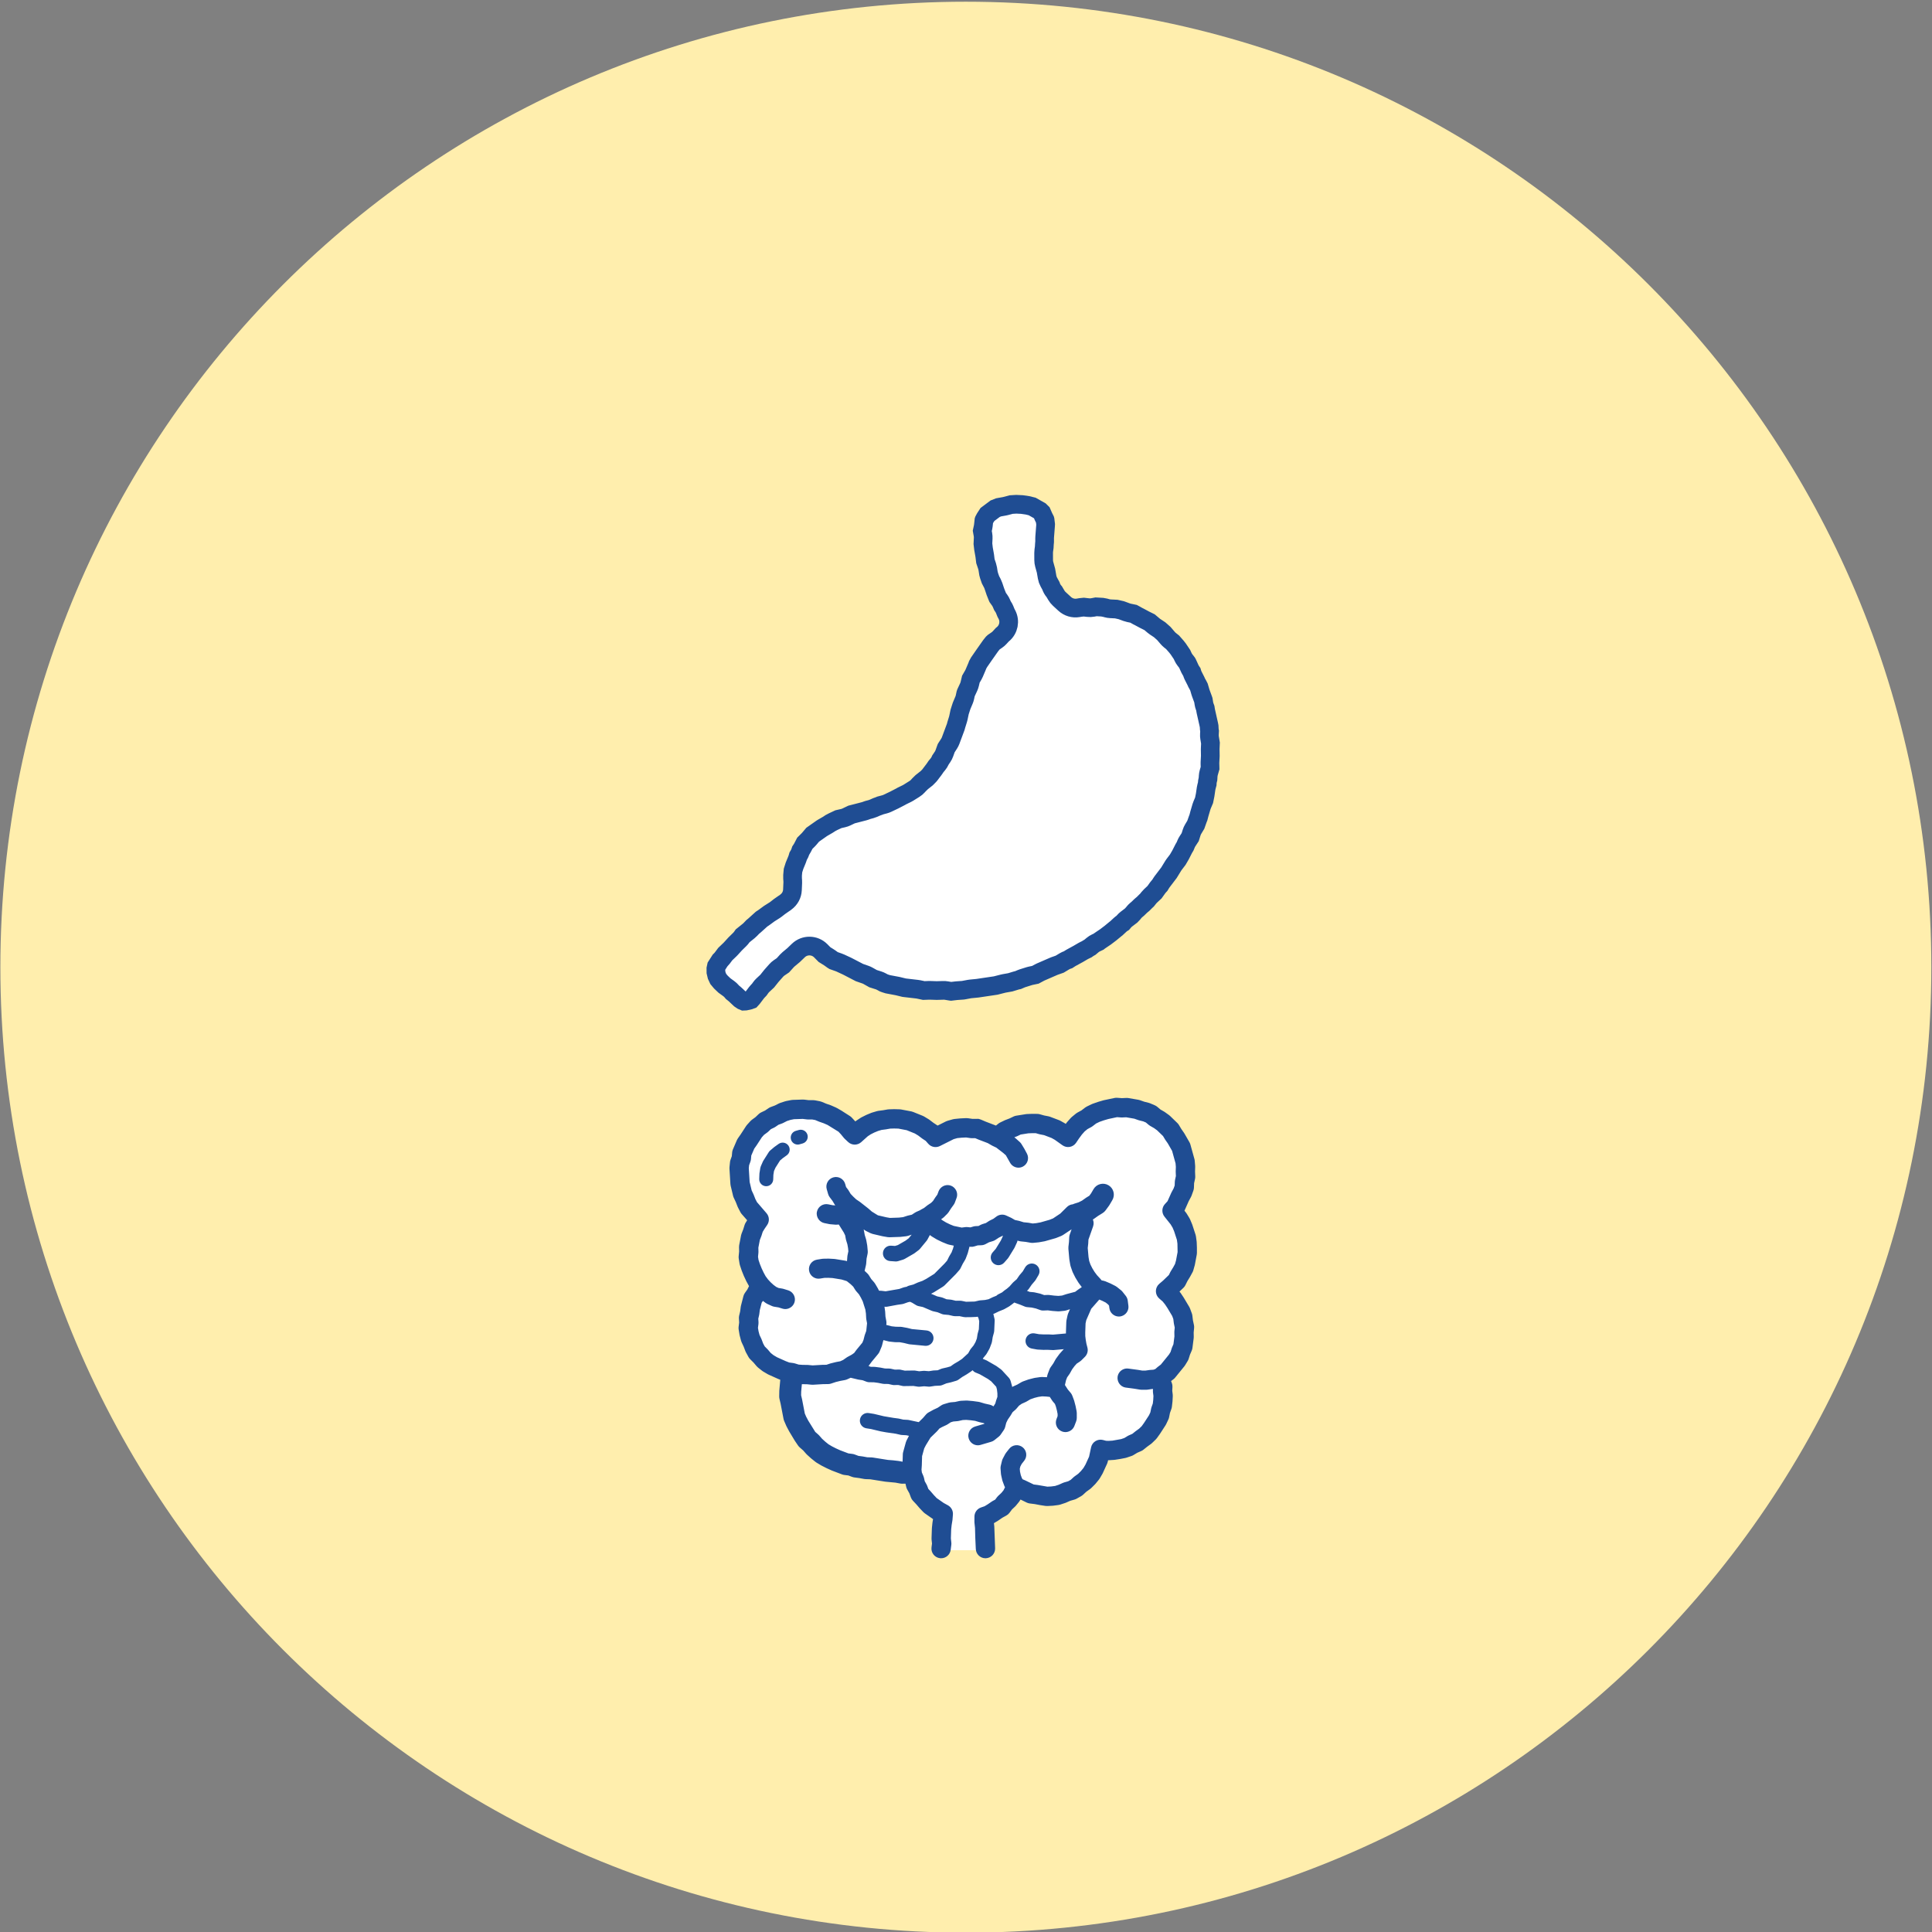
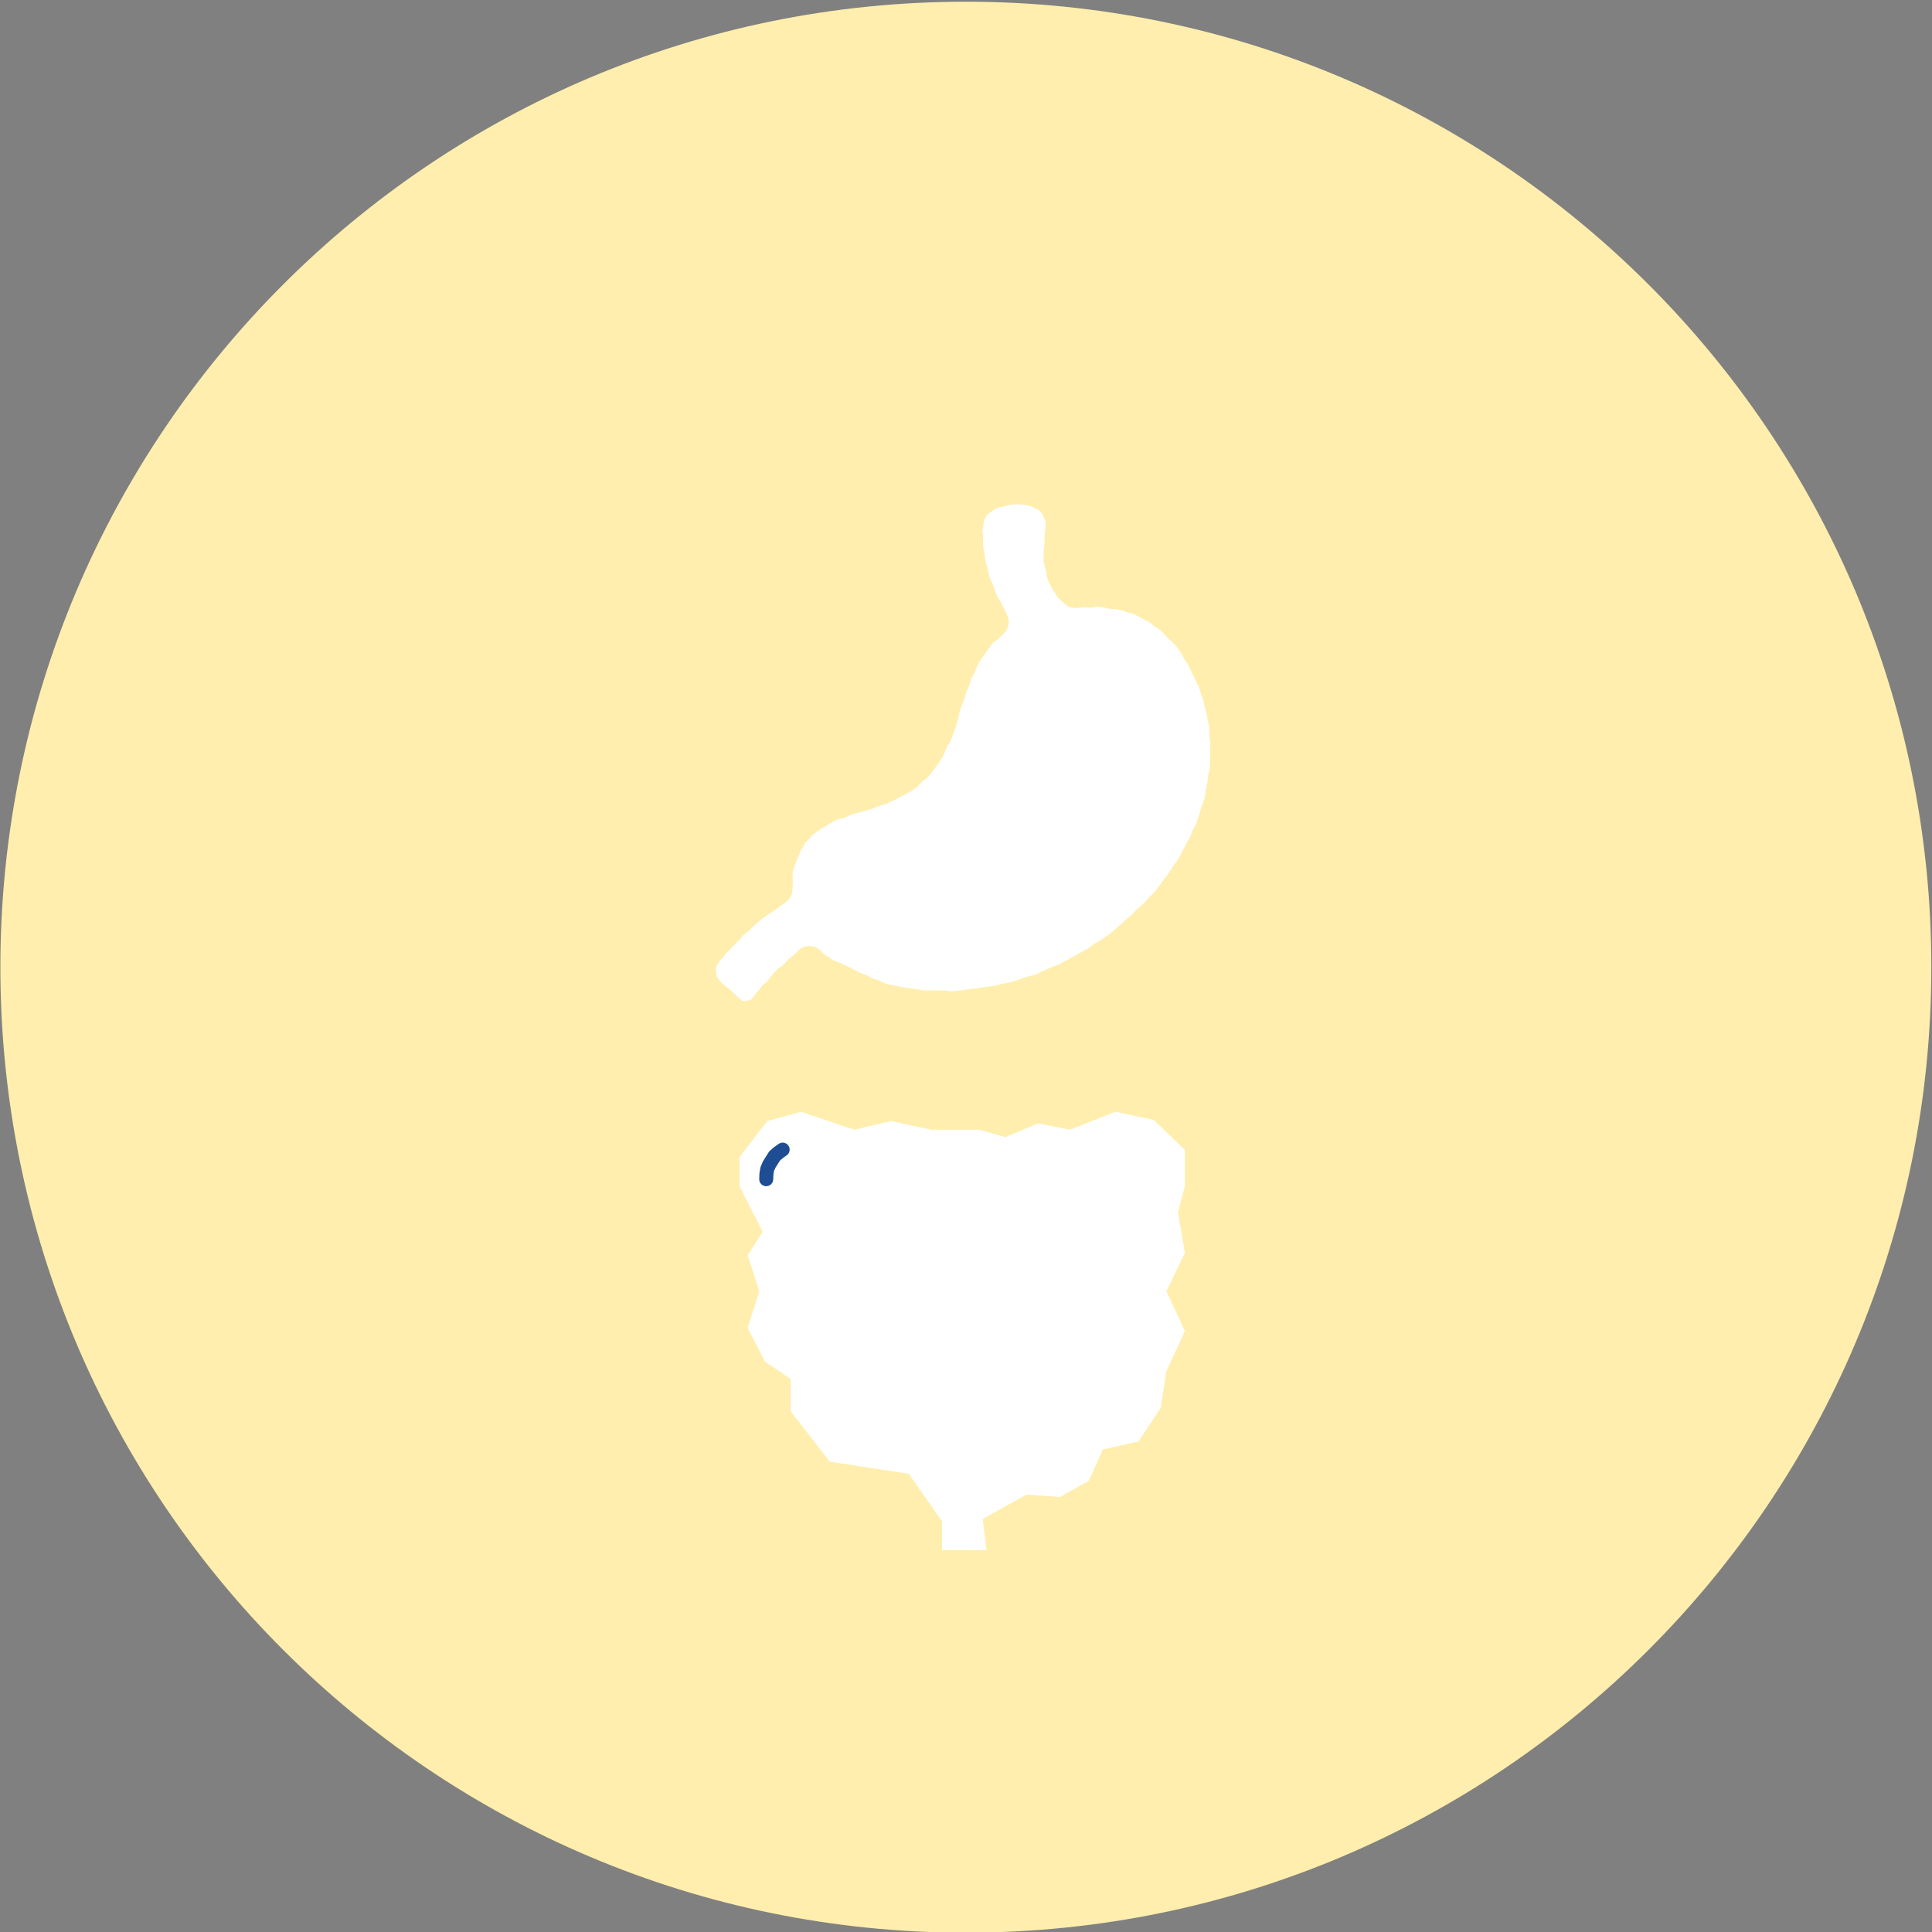
<svg xmlns="http://www.w3.org/2000/svg" width="100%" height="100%" viewBox="0 0 1160 1160" version="1.1" xml:space="preserve" style="fill-rule:evenodd;clip-rule:evenodd;stroke-miterlimit:10;">
  <rect x="0" y="0" width="1160" height="1160" fill="#808080" stroke="none" />
  <g transform="matrix(1,0,0,1,-12403.2,-12858)">
    <g transform="matrix(5.556,0,0,5.556,9000,0)">
      <g transform="matrix(0,-1,-1,0,716.902,2314.44)">
        <path d="M-104.335,-104.336C-161.958,-104.336 -208.671,-57.623 -208.671,0C-208.671,57.622 -161.958,104.335 -104.335,104.335C-46.712,104.335 0,57.622 0,0C0,-57.623 -46.712,-104.336 -104.335,-104.336" style="fill:rgb(255,238,173);fill-rule:nonzero;" />
      </g>
    </g>
    <g transform="matrix(5.556,0,0,5.556,9000,0)">
      <g transform="matrix(1,0,0,1,714.325,2434.4)">
        <path d="M0,47.375L0,44.25L-3.597,39.125L-12.125,37.813L-16.348,32.375L-16.348,28.875L-19.125,27L-21,23.366L-19.753,19.397L-21,15.5L-19.378,12.977L-21.875,8.038L-21.875,4.875L-18.875,1L-15.225,0L-9.5,1.938L-5.5,1L-1.18,1.938L4.022,1.938L6.854,2.74L10.375,1.25L13.828,1.938L18.75,0L22.875,0.875L26.25,4.125L26.25,8.038L25.5,10.875L26.25,15.25L24.25,19.397L26.25,23.688L24.25,28.037L23.625,32L21.25,35.625L17.375,36.5L15.875,39.875L12.75,41.625L9.117,41.375L4.406,44L4.806,47.375L0,47.375Z" style="fill:white;fill-rule:nonzero;" />
      </g>
    </g>
    <g transform="matrix(5.556,0,0,5.556,9000,0)">
      <g transform="matrix(1,0,0,1,743.042,2392.65)">
        <path d="M0,5.896C-0.03,6.014 -0.048,6.134 -0.053,6.255L-0.055,6.315L-0.138,6.631C-0.154,6.692 -0.167,6.754 -0.176,6.816L-0.28,7.521L-0.396,8.093L-0.608,8.594C-0.634,8.654 -0.656,8.717 -0.675,8.78L-0.889,9.505C-0.894,9.523 -0.899,9.541 -0.904,9.558L-1.007,9.955L-1.056,10.077C-1.064,10.098 -1.073,10.12 -1.081,10.142L-1.289,10.73L-1.574,11.206C-1.643,11.321 -1.699,11.444 -1.739,11.572L-1.897,12.073L-2.184,12.512C-2.244,12.602 -2.294,12.698 -2.336,12.798L-2.444,13.06L-2.567,13.267C-2.583,13.295 -2.598,13.323 -2.613,13.351L-2.936,13.985L-3.24,14.508L-3.635,15.027C-3.666,15.068 -3.695,15.11 -3.722,15.153L-4.19,15.918L-4.945,16.91C-4.975,16.951 -5.003,16.992 -5.029,17.035L-5.172,17.269L-5.261,17.363C-5.314,17.42 -5.364,17.479 -5.409,17.543L-5.751,18.021L-6.182,18.424C-6.245,18.482 -6.303,18.545 -6.355,18.611L-6.568,18.878L-6.679,18.98C-6.697,18.997 -6.715,19.015 -6.733,19.032L-6.989,19.289L-7.164,19.433C-7.199,19.462 -7.234,19.494 -7.268,19.525L-7.556,19.805L-7.739,19.959C-7.822,20.029 -7.897,20.106 -7.965,20.189L-8.079,20.33L-8.288,20.549L-8.785,20.927C-8.885,21.003 -8.977,21.09 -9.058,21.186L-9.178,21.329L-9.207,21.347C-9.301,21.405 -9.389,21.473 -9.47,21.547L-9.877,21.925C-9.905,21.945 -9.933,21.965 -9.959,21.987L-10.516,22.446L-11.055,22.854L-11.646,23.253C-11.687,23.281 -11.727,23.31 -11.766,23.342L-11.797,23.367L-12.073,23.497C-12.208,23.56 -12.333,23.64 -12.447,23.735L-12.712,23.957L-12.73,23.967C-12.809,24.007 -12.885,24.052 -12.957,24.104L-13.068,24.184L-13.359,24.324C-13.402,24.344 -13.444,24.367 -13.486,24.392L-14.036,24.715C-14.055,24.725 -14.075,24.734 -14.095,24.745L-14.758,25.108C-14.795,25.128 -14.831,25.15 -14.867,25.173L-15.088,25.316L-15.138,25.333C-15.26,25.373 -15.376,25.426 -15.486,25.491L-16,25.8L-16.541,25.99C-16.577,26.003 -16.611,26.016 -16.645,26.031L-18.053,26.643C-18.094,26.661 -18.134,26.681 -18.173,26.702L-18.626,26.946L-19.131,27.052C-19.185,27.064 -19.24,27.078 -19.292,27.094L-20.014,27.321C-20.07,27.339 -20.125,27.36 -20.179,27.383L-20.488,27.516L-20.562,27.531C-20.613,27.542 -20.663,27.554 -20.714,27.57L-21.339,27.76L-21.983,27.874C-22.006,27.878 -22.028,27.884 -22.05,27.889C-22.065,27.892 -22.08,27.893 -22.095,27.897L-22.914,28.106L-24.894,28.4L-25.625,28.471C-25.676,28.476 -25.726,28.483 -25.776,28.492L-26.369,28.603L-26.46,28.617L-27.107,28.662C-27.135,28.664 -27.163,28.667 -27.19,28.67L-27.735,28.734L-27.809,28.724L-28.244,28.652C-28.353,28.633 -28.465,28.626 -28.576,28.629L-29.291,28.65L-30.006,28.626C-30.046,28.625 -30.085,28.625 -30.124,28.626L-30.687,28.646L-31.239,28.529C-31.297,28.517 -31.355,28.508 -31.414,28.502L-32.804,28.34L-33.46,28.18C-33.484,28.174 -33.508,28.169 -33.532,28.164L-34.57,27.969L-34.839,27.885L-35.013,27.821L-35.282,27.676C-35.377,27.625 -35.477,27.582 -35.58,27.55L-36.166,27.364L-36.708,27.059C-36.798,27.008 -36.892,26.965 -36.989,26.932L-37.637,26.707L-38.889,26.056C-38.92,26.039 -38.952,26.023 -38.984,26.008L-39.7,25.676C-39.75,25.653 -39.801,25.631 -39.853,25.614L-40.429,25.41L-40.53,25.348L-40.823,25.137C-40.855,25.113 -40.887,25.091 -40.921,25.071L-41.414,24.763L-41.819,24.353C-42.482,23.682 -43.562,23.67 -44.24,24.323L-44.754,24.817L-45.298,25.271C-45.36,25.323 -45.418,25.378 -45.473,25.438L-45.909,25.921L-46.313,26.195C-46.432,26.276 -46.541,26.372 -46.636,26.48L-47.148,27.059C-47.167,27.082 -47.187,27.105 -47.205,27.129L-47.606,27.633L-48.078,28.072C-48.163,28.152 -48.239,28.239 -48.307,28.334L-48.462,28.551L-48.638,28.735C-48.684,28.783 -48.727,28.833 -48.768,28.887L-49.193,29.448L-49.357,29.63L-49.533,29.697L-49.957,29.79L-50.144,29.798L-50.307,29.729L-50.54,29.572L-51.054,29.088C-51.092,29.052 -51.132,29.017 -51.173,28.984L-51.359,28.836L-51.459,28.719C-51.546,28.617 -51.646,28.525 -51.755,28.445L-52.226,28.104L-52.615,27.734L-52.892,27.402L-53.056,27.049L-53.148,26.661L-53.151,26.278L-53.095,26.017L-52.7,25.4L-52.629,25.33C-52.566,25.268 -52.508,25.202 -52.455,25.131L-52.139,24.708L-51.633,24.224C-51.604,24.197 -51.575,24.167 -51.548,24.137L-51.072,23.615L-50.568,23.12C-50.497,23.049 -50.431,22.973 -50.373,22.892L-50.262,22.735L-49.604,22.207C-49.543,22.158 -49.485,22.105 -49.431,22.048L-49.171,21.776L-49.049,21.677C-49.018,21.653 -48.987,21.626 -48.958,21.599L-48.215,20.928L-48.027,20.805C-48.002,20.788 -47.976,20.771 -47.952,20.752L-47.388,20.339L-46.795,19.964C-46.747,19.933 -46.701,19.901 -46.657,19.866L-46.28,19.572L-45.821,19.252L-45.656,19.143C-45.637,19.131 -45.623,19.113 -45.604,19.1L-45.6,19.097C-45.597,19.095 -45.595,19.092 -45.591,19.089C-45.169,18.782 -44.902,18.303 -44.879,17.778L-44.844,16.989C-44.841,16.922 -44.842,16.854 -44.847,16.787L-44.865,16.537L-44.866,16.196L-44.819,15.68L-44.654,15.159L-44.38,14.495C-44.357,14.439 -44.337,14.382 -44.319,14.323L-44.262,14.128L-44.189,14.007C-44.124,13.899 -44.07,13.784 -44.03,13.664L-43.983,13.522L-43.873,13.354C-43.841,13.305 -43.812,13.255 -43.786,13.204L-43.542,12.733L-43.175,12.369C-43.139,12.334 -43.105,12.298 -43.073,12.26L-42.691,11.809L-41.721,11.127L-41.64,11.075L-41.061,10.74C-41.027,10.72 -40.992,10.699 -40.959,10.676L-40.785,10.559L-40.481,10.398L-39.909,10.131L-39.404,10.015C-39.279,9.987 -39.158,9.944 -39.043,9.889L-38.492,9.625L-37.138,9.275C-37.098,9.264 -37.058,9.253 -37.019,9.239L-36.728,9.135L-36.385,9.044C-36.298,9.02 -36.213,8.99 -36.131,8.953L-35.78,8.798L-35.506,8.7C-35.471,8.687 -35.438,8.673 -35.404,8.658L-35.385,8.649L-34.914,8.523C-34.813,8.496 -34.715,8.46 -34.621,8.415L-33.916,8.08C-33.898,8.071 -33.879,8.062 -33.861,8.053L-33.169,7.694C-33.138,7.678 -33.109,7.657 -33.079,7.639L-32.49,7.351C-32.443,7.327 -32.397,7.301 -32.353,7.274L-31.689,6.858C-31.553,6.774 -31.431,6.671 -31.324,6.552L-31.194,6.409L-30.911,6.132L-30.366,5.7C-30.342,5.681 -30.325,5.655 -30.302,5.635C-30.24,5.58 -30.182,5.521 -30.129,5.459C-30.109,5.435 -30.083,5.417 -30.065,5.393L-29.589,4.768C-29.572,4.746 -29.556,4.724 -29.541,4.701L-29.367,4.444L-29.161,4.196C-29.064,4.078 -28.982,3.947 -28.918,3.807L-28.884,3.73L-28.648,3.381C-28.57,3.264 -28.508,3.139 -28.461,3.007L-28.272,2.478C-28.265,2.464 -28.258,2.45 -28.252,2.435L-27.945,1.959C-27.881,1.859 -27.827,1.752 -27.785,1.641L-27.229,0.148C-27.2,0.067 -27.178,-0.017 -27.161,-0.101L-26.983,-0.677C-26.968,-0.728 -26.954,-0.78 -26.943,-0.832L-26.814,-1.449L-26.661,-1.929L-26.594,-2.129L-26.335,-2.744C-26.294,-2.843 -26.261,-2.945 -26.239,-3.049L-26.159,-3.422L-26.125,-3.524L-25.834,-4.15C-25.785,-4.256 -25.747,-4.367 -25.72,-4.48L-25.597,-4.999L-25.331,-5.461C-25.297,-5.52 -25.267,-5.581 -25.24,-5.644L-24.935,-6.359C-24.921,-6.392 -24.908,-6.426 -24.896,-6.459L-24.867,-6.541L-24.713,-6.821L-24.173,-7.604L-23.459,-8.617L-23.229,-8.905L-23.137,-8.991L-22.78,-9.237C-22.674,-9.31 -22.576,-9.396 -22.489,-9.491L-22.202,-9.804L-22.147,-9.848C-21.504,-10.37 -21.324,-11.275 -21.715,-12.004L-21.799,-12.159L-21.943,-12.515C-21.991,-12.633 -22.051,-12.746 -22.123,-12.85L-22.183,-12.936L-22.304,-13.215C-22.352,-13.327 -22.413,-13.434 -22.484,-13.533L-22.702,-13.837L-22.707,-13.848L-22.943,-14.441L-23.165,-15.101C-23.193,-15.186 -23.229,-15.27 -23.271,-15.35L-23.478,-15.748L-23.62,-16.156L-23.695,-16.43L-23.772,-16.927C-23.788,-17.026 -23.812,-17.123 -23.844,-17.218L-24.026,-17.757L-24.096,-18.321C-24.1,-18.351 -24.105,-18.381 -24.11,-18.411L-24.231,-19.091L-24.295,-19.636L-24.266,-20.238C-24.26,-20.367 -24.268,-20.495 -24.291,-20.621L-24.363,-21.028L-24.277,-21.432C-24.265,-21.489 -24.256,-21.545 -24.249,-21.603L-24.188,-22.159L-24.182,-22.176L-24.05,-22.421L-23.802,-22.8L-22.973,-23.421L-22.6,-23.568L-21.985,-23.678C-21.94,-23.686 -21.896,-23.696 -21.851,-23.707L-21.235,-23.869L-20.69,-23.902L-20.083,-23.873L-19.477,-23.786L-18.972,-23.662L-18.125,-23.182L-17.94,-22.999L-17.761,-22.587C-17.747,-22.555 -17.732,-22.522 -17.715,-22.49L-17.583,-22.231L-17.577,-22.208L-17.519,-21.728L-17.525,-21.601L-17.621,-20.367C-17.625,-20.321 -17.627,-20.275 -17.627,-20.23L-17.626,-19.856L-17.649,-19.608C-17.652,-19.58 -17.654,-19.552 -17.655,-19.524L-17.667,-19.269L-17.718,-18.898C-17.729,-18.818 -17.734,-18.736 -17.734,-18.654L-17.731,-17.862C-17.73,-17.709 -17.71,-17.556 -17.668,-17.409L-17.479,-16.726L-17.358,-16.028C-17.326,-15.841 -17.262,-15.66 -17.171,-15.494L-16.95,-15.091C-16.877,-14.862 -16.76,-14.648 -16.601,-14.467L-16.582,-14.446L-16.36,-14.07C-16.275,-13.924 -16.168,-13.793 -16.044,-13.678L-15.46,-13.14C-15.068,-12.779 -14.53,-12.618 -14.005,-12.708L-13.748,-12.751L-13.388,-12.787L-12.939,-12.735C-12.766,-12.713 -12.593,-12.72 -12.424,-12.751L-12.068,-12.818L-11.4,-12.78L-11.075,-12.719L-10.892,-12.667C-10.768,-12.633 -10.643,-12.613 -10.516,-12.607L-9.886,-12.575L-9.35,-12.454L-9.314,-12.442L-8.76,-12.238C-8.678,-12.207 -8.594,-12.183 -8.509,-12.166L-8.018,-12.065L-7.842,-11.97L-7.56,-11.811C-7.518,-11.788 -7.475,-11.769 -7.432,-11.749L-6.855,-11.439C-6.835,-11.427 -6.813,-11.416 -6.792,-11.406L-6.283,-11.154L-5.848,-10.786C-5.798,-10.743 -5.744,-10.702 -5.688,-10.665L-5.2,-10.341L-5.192,-10.335L-4.745,-9.938L-4.314,-9.436C-4.243,-9.354 -4.164,-9.278 -4.079,-9.21L-3.795,-8.984L-3.366,-8.495L-3.306,-8.415C-3.289,-8.393 -3.272,-8.371 -3.254,-8.349L-3.201,-8.285L-2.783,-7.665L-2.667,-7.411C-2.612,-7.291 -2.543,-7.177 -2.462,-7.073L-2.235,-6.78L-2.201,-6.721L-1.92,-6.107C-1.88,-6.02 -1.833,-5.937 -1.779,-5.857L-1.714,-5.761L-1.683,-5.655C-1.655,-5.561 -1.618,-5.468 -1.574,-5.379L-1.271,-4.785C-1.25,-4.736 -1.234,-4.684 -1.208,-4.637L-1.05,-4.353L-0.949,-4.154L-0.785,-3.596C-0.774,-3.558 -0.761,-3.52 -0.747,-3.483L-0.5,-2.815L-0.472,-2.73L-0.414,-2.365C-0.396,-2.257 -0.368,-2.149 -0.33,-2.046L-0.262,-1.862L-0.229,-1.65C-0.224,-1.618 -0.219,-1.586 -0.212,-1.554L-0.03,-0.743C-0.026,-0.726 -0.025,-0.709 -0.02,-0.692L-0.015,-0.676L0.117,-0.089L0.152,0.097L0.168,0.395C0.172,0.471 0.182,0.547 0.196,0.622L0.198,0.632L0.18,0.96C0.173,1.084 0.18,1.209 0.2,1.332L0.294,1.906L0.268,2.485C0.266,2.52 0.266,2.556 0.266,2.59L0.277,3.289L0.241,3.986C0.238,4.036 0.238,4.086 0.239,4.136L0.246,4.343L0.252,4.612L0.111,5.099C0.077,5.221 0.055,5.346 0.047,5.472L0.028,5.787L0,5.896Z" style="fill:white;fill-rule:nonzero;" />
      </g>
    </g>
    <g transform="matrix(5.556,0,0,5.556,9000,0)">
      <g transform="matrix(1,0,0,1,696.667,2442.2)">
        <path d="M0,-4.325L-0.443,-4.007C-0.459,-3.996 -0.475,-3.984 -0.49,-3.971L-0.909,-3.617C-0.968,-3.567 -1.019,-3.509 -1.06,-3.444L-1.645,-2.521C-1.666,-2.488 -1.684,-2.454 -1.7,-2.419L-1.922,-1.913C-1.948,-1.854 -1.966,-1.791 -1.977,-1.728L-2.064,-1.181C-2.068,-1.151 -2.072,-1.121 -2.073,-1.091L-2.094,-0.541C-2.11,-0.124 -1.785,0.227 -1.367,0.244L-1.338,0.244C-0.934,0.244 -0.598,-0.075 -0.582,-0.483L-0.563,-0.987L-0.498,-1.394L-0.339,-1.757L0.156,-2.537L0.463,-2.796L0.882,-3.097C1.221,-3.34 1.299,-3.812 1.055,-4.152C0.812,-4.49 0.341,-4.569 0,-4.325" style="fill:rgb(31,77,147);fill-rule:nonzero;" />
      </g>
    </g>
    <g transform="matrix(5.556,0,0,5.556,9000,0)">
      <g transform="matrix(1,0,0,1,698.854,2437.83)">
-         <path d="M0,-1.461L-0.326,-1.369C-0.728,-1.256 -0.961,-0.838 -0.848,-0.436C-0.754,-0.103 -0.451,0.115 -0.121,0.115C-0.053,0.115 0.016,0.106 0.085,0.086L0.41,-0.006C0.812,-0.119 1.046,-0.537 0.933,-0.939C0.82,-1.341 0.401,-1.576 0,-1.461" style="fill:rgb(31,77,147);fill-rule:nonzero;" />
-       </g>
+         </g>
    </g>
    <g transform="matrix(5.556,0,0,5.556,9000,0)">
      <g transform="matrix(1,0,0,1,706.409,2453.69)">
-         <path d="M0,8.153L0.324,7.716L1.006,6.892C1.075,6.81 1.131,6.719 1.172,6.62L1.388,6.103C1.408,6.056 1.424,6.007 1.436,5.958L1.562,5.466L1.59,5.387L1.618,5.393L2.128,5.524C2.168,5.534 2.208,5.542 2.249,5.546L2.795,5.603C2.821,5.606 2.847,5.608 2.872,5.608L3.358,5.614L3.805,5.696L4.316,5.822C4.35,5.83 4.384,5.836 4.418,5.84L6.092,6.001C6.118,6.003 6.142,6.004 6.167,6.004C6.594,6.004 6.958,5.678 6.996,5.244C7.037,4.786 6.698,4.381 6.24,4.34L4.666,4.191L4.18,4.071C4.163,4.066 4.146,4.063 4.129,4.06L3.587,3.961C3.541,3.953 3.495,3.948 3.448,3.948L2.932,3.941L2.485,3.894L2.009,3.771C1.991,3.767 1.974,3.763 1.956,3.759L1.895,3.748L1.91,3.607C1.918,3.511 1.913,3.414 1.896,3.32L1.805,2.837L1.777,2.354C1.776,2.324 1.773,2.295 1.769,2.266L1.699,1.773L1.756,1.78C1.838,1.789 1.921,1.787 2.002,1.772L3.07,1.574L3.62,1.494C3.673,1.486 3.726,1.473 3.777,1.455L4.248,1.288L4.465,1.244L4.679,1.342L5.121,1.608C5.2,1.657 5.287,1.691 5.378,1.71L5.852,1.811L6.814,2.221C6.86,2.241 6.907,2.256 6.955,2.267L7.433,2.374L7.892,2.561C7.968,2.593 8.049,2.612 8.132,2.62L8.638,2.666L9.13,2.779C9.193,2.794 9.264,2.797 9.324,2.8L9.8,2.796L10.266,2.892C10.321,2.903 10.378,2.909 10.434,2.909L10.439,2.909L11.031,2.904L11.593,2.88C11.644,2.878 11.694,2.871 11.744,2.86L11.778,2.852L11.859,3.014L11.938,3.342L11.898,4.214L11.777,4.658C11.769,4.687 11.762,4.716 11.757,4.747L11.684,5.21L11.541,5.588L11.336,5.952L11.031,6.326C11,6.363 10.973,6.403 10.95,6.445L10.745,6.811L10.076,7.421L9.692,7.676L9.24,7.941C9.219,7.954 9.199,7.967 9.18,7.981L8.839,8.222L8.467,8.331L7.957,8.448C7.913,8.458 7.868,8.471 7.826,8.489L7.444,8.646L7.034,8.664C7.004,8.666 6.973,8.669 6.943,8.673L6.498,8.743L6.043,8.706C5.994,8.702 5.945,8.702 5.896,8.707L5.449,8.75L5.017,8.681C4.972,8.674 4.92,8.663 4.883,8.671L3.889,8.684L3.459,8.588C3.395,8.574 3.33,8.565 3.263,8.567L2.819,8.574L2.384,8.478C2.33,8.467 2.275,8.46 2.219,8.459L1.753,8.452L1.295,8.361C1.278,8.358 1.26,8.355 1.242,8.352L0.708,8.282C0.676,8.278 0.642,8.276 0.609,8.275L0.213,8.271L-0.028,8.18C-0.019,8.17 -0.008,8.163 0,8.153M21.002,6.44L20.638,6.85C20.617,6.873 20.597,6.898 20.578,6.924L20.254,7.365C20.228,7.4 20.204,7.438 20.183,7.476L19.945,7.904L19.66,8.309C19.61,8.378 19.57,8.454 19.539,8.534L19.341,9.047C19.32,9.099 19.304,9.154 19.293,9.209L19.254,9.394L18.726,9.371C18.66,9.369 18.596,9.372 18.531,9.381L17.965,9.463C17.928,9.468 17.891,9.476 17.855,9.485L17.301,9.627C17.269,9.635 17.238,9.645 17.207,9.656L16.669,9.849C16.609,9.871 16.55,9.898 16.495,9.931L16.049,10.192L15.577,10.406C15.55,10.418 15.526,10.435 15.501,10.449C15.496,10.409 15.488,10.369 15.478,10.33L15.329,9.794C15.295,9.672 15.233,9.558 15.148,9.463L14.382,8.63C14.347,8.592 14.308,8.559 14.266,8.529L13.819,8.205C13.794,8.187 13.768,8.17 13.74,8.155L12.794,7.611C12.762,7.592 12.728,7.575 12.693,7.56L12.323,7.406L12.369,7.323L12.673,6.951C12.702,6.914 12.729,6.875 12.753,6.834L13.025,6.352C13.045,6.315 13.064,6.276 13.079,6.236L13.274,5.719C13.293,5.666 13.308,5.612 13.317,5.556L13.397,5.054L13.53,4.57C13.545,4.514 13.554,4.456 13.558,4.397L13.608,3.283C13.61,3.209 13.603,3.135 13.585,3.063L13.464,2.553C13.504,2.541 13.545,2.531 13.583,2.513L14.065,2.279L14.559,2.08C14.592,2.067 14.625,2.051 14.656,2.034L15.146,1.759C15.188,1.736 15.227,1.709 15.264,1.679L15.343,1.615C15.364,1.601 15.385,1.591 15.405,1.576L15.735,1.322L15.787,1.346C15.811,1.357 15.836,1.367 15.861,1.376L16.351,1.55L16.87,1.762C16.946,1.793 17.026,1.813 17.108,1.82L17.619,1.868L18.059,1.967L18.544,2.141C18.645,2.177 18.748,2.195 18.857,2.189L19.354,2.17L19.842,2.232C19.856,2.234 19.871,2.235 19.886,2.236L20.447,2.277C20.496,2.279 20.544,2.279 20.592,2.274L21.152,2.217C21.211,2.211 21.269,2.199 21.325,2.181L21.744,2.045L21.539,2.525C21.516,2.58 21.499,2.638 21.486,2.697L21.372,3.227C21.359,3.285 21.351,3.344 21.349,3.403L21.31,4.532L21.31,4.667L19.909,4.793L19.427,4.769C19.413,4.769 19.395,4.767 19.385,4.769L18.871,4.77L18.405,4.746L17.922,4.659C17.465,4.578 17.035,4.88 16.954,5.333C16.873,5.786 17.175,6.219 17.628,6.3L18.162,6.396C18.196,6.403 18.231,6.407 18.266,6.408L18.807,6.436C18.823,6.437 18.842,6.437 18.853,6.438L19.369,6.436L19.885,6.461C19.898,6.461 19.911,6.462 19.925,6.462C19.948,6.462 19.972,6.461 19.995,6.459L21.092,6.362C21.062,6.388 21.029,6.41 21.002,6.44M10.987,-4.698C11.123,-4.684 11.261,-4.697 11.392,-4.737L11.774,-4.852L12.175,-4.868C12.33,-4.874 12.481,-4.915 12.618,-4.987L13.003,-5.189L13.413,-5.314C13.508,-5.343 13.598,-5.385 13.68,-5.439L14.069,-5.693L14.487,-5.901C14.491,-5.903 14.496,-5.906 14.501,-5.908L14.464,-5.785L14.271,-5.368L13.719,-4.471L13.39,-4.096C13.086,-3.749 13.121,-3.222 13.467,-2.919C13.625,-2.78 13.821,-2.712 14.016,-2.712C14.248,-2.712 14.479,-2.808 14.643,-2.996L15.024,-3.43C15.058,-3.469 15.088,-3.511 15.115,-3.555L15.707,-4.518C15.728,-4.551 15.746,-4.584 15.762,-4.618L16.006,-5.147C16.024,-5.188 16.04,-5.229 16.052,-5.272L16.079,-5.369L16.228,-5.324C16.293,-5.304 16.359,-5.291 16.426,-5.284L16.959,-5.23L17.492,-5.136C17.584,-5.121 17.676,-5.118 17.771,-5.125L18.337,-5.179C18.366,-5.182 18.395,-5.186 18.424,-5.191L18.98,-5.291C19.014,-5.297 19.048,-5.305 19.081,-5.315L20.168,-5.625C20.201,-5.634 20.234,-5.645 20.266,-5.658L20.794,-5.868C20.863,-5.896 20.929,-5.931 20.991,-5.972L21.92,-6.592L21.723,-6.03C21.69,-5.936 21.671,-5.838 21.665,-5.739L21.637,-5.215L21.577,-4.696C21.569,-4.623 21.569,-4.549 21.575,-4.476L21.672,-3.383C21.675,-3.352 21.679,-3.322 21.684,-3.292L21.778,-2.739C21.788,-2.682 21.802,-2.627 21.821,-2.573L22.004,-2.043C22.019,-2 22.036,-1.959 22.056,-1.919L22.306,-1.417C22.319,-1.391 22.333,-1.364 22.348,-1.339L22.639,-0.862C22.656,-0.833 22.675,-0.806 22.695,-0.779L23.023,-0.342L22.685,-0.114C22.67,-0.104 22.655,-0.094 22.64,-0.083L22.307,0.165L21.409,0.403C21.389,0.408 21.368,0.414 21.348,0.42L20.895,0.568L20.495,0.608L20.028,0.575L19.495,0.508C19.449,0.502 19.404,0.5 19.359,0.502L18.955,0.517L18.573,0.38C18.541,0.368 18.508,0.359 18.475,0.352L17.933,0.23C17.898,0.222 17.863,0.216 17.828,0.213L17.386,0.172L17.097,0.054L17.169,-0.009C17.222,-0.055 17.268,-0.107 17.307,-0.165L17.611,-0.607L17.96,-1.015C17.991,-1.052 18.019,-1.091 18.044,-1.133L18.34,-1.634C18.574,-2.031 18.442,-2.542 18.046,-2.776C17.649,-3.011 17.138,-2.878 16.904,-2.482L16.645,-2.043L16.314,-1.656C16.295,-1.634 16.277,-1.611 16.261,-1.587L15.992,-1.194L15.634,-0.881C15.608,-0.858 15.583,-0.833 15.56,-0.807L15.211,-0.414L14.922,-0.164L14.693,-0.003C14.678,0.008 14.663,0.019 14.649,0.03L14.402,0.231L13.999,0.436C13.919,0.477 13.85,0.532 13.79,0.592L13.417,0.742C13.399,0.75 13.381,0.757 13.364,0.766L12.948,0.967L12.549,1.05L12.041,1.09C12,1.093 11.959,1.099 11.919,1.108L11.444,1.218L10.516,1.241L10.048,1.145C9.991,1.133 9.937,1.126 9.873,1.128L9.407,1.132L8.956,1.028C8.92,1.02 8.882,1.014 8.845,1.011L8.408,0.971L8,0.804C7.957,0.786 7.912,0.772 7.866,0.762L7.392,0.656L6.736,0.375L7.026,0.223C7.046,0.213 7.066,0.201 7.085,0.189L8.034,-0.401C8.09,-0.435 8.141,-0.475 8.187,-0.521L9.393,-1.732C9.403,-1.743 9.413,-1.753 9.422,-1.764L9.794,-2.19C9.842,-2.245 9.882,-2.305 9.915,-2.37L10.151,-2.85L10.422,-3.308C10.446,-3.349 10.467,-3.392 10.484,-3.437L10.683,-3.962C10.693,-3.989 10.702,-4.017 10.71,-4.045L10.854,-4.59C10.857,-4.604 10.861,-4.618 10.863,-4.631L10.88,-4.709L10.987,-4.698ZM3.451,-5.773L4.041,-5.839C4.11,-5.847 4.178,-5.861 4.244,-5.882L4.638,-6.009L4.317,-5.619L3.979,-5.365L3.145,-4.885L2.837,-4.79L2.425,-4.819C1.963,-4.849 1.567,-4.506 1.534,-4.047C1.502,-3.587 1.848,-3.188 2.307,-3.156L2.874,-3.116C2.894,-3.115 2.913,-3.114 2.933,-3.114C3.016,-3.114 3.098,-3.126 3.177,-3.15L3.718,-3.316C3.774,-3.334 3.828,-3.356 3.88,-3.385L4.869,-3.955C4.895,-3.97 4.92,-3.987 4.944,-4.004L5.393,-4.341C5.442,-4.379 5.488,-4.421 5.528,-4.469L6.258,-5.354C6.29,-5.394 6.318,-5.436 6.342,-5.481L6.604,-5.971L6.725,-5.88C6.759,-5.853 6.795,-5.828 6.832,-5.806L7.315,-5.516C7.341,-5.501 7.368,-5.486 7.396,-5.472L7.903,-5.226C7.924,-5.216 7.946,-5.206 7.967,-5.197L8.493,-4.984C8.554,-4.959 8.618,-4.94 8.683,-4.927L9.19,-4.821L9.109,-4.513L8.95,-4.095L8.7,-3.672C8.689,-3.653 8.678,-3.635 8.669,-3.615L8.467,-3.205L8.181,-2.878L7.081,-1.773L6.222,-1.238L5.806,-1.02L5.331,-0.851C5.309,-0.843 5.288,-0.835 5.266,-0.825L4.818,-0.622L4.347,-0.499C4.254,-0.475 4.171,-0.433 4.095,-0.382L3.861,-0.335C3.823,-0.327 3.785,-0.317 3.748,-0.304L3.297,-0.144L1.827,0.109L1.393,0.059C1.372,0.056 1.352,0.054 1.331,0.054L1.11,0.044L1.012,-0.154C1,-0.177 0.989,-0.199 0.976,-0.221L0.695,-0.7C0.662,-0.756 0.624,-0.809 0.581,-0.858L0.27,-1.214L0.019,-1.615C-0.027,-1.69 -0.083,-1.758 -0.147,-1.818L-0.447,-2.103C-0.444,-2.114 -0.441,-2.125 -0.438,-2.136L-0.301,-2.722C-0.288,-2.775 -0.28,-2.829 -0.276,-2.883L-0.236,-3.415L-0.126,-3.944C-0.106,-4.045 -0.1,-4.149 -0.109,-4.251L-0.159,-4.786C-0.161,-4.816 -0.165,-4.846 -0.17,-4.875L-0.265,-5.401C-0.273,-5.443 -0.283,-5.483 -0.295,-5.523L-0.433,-5.974L-0.518,-6.442C-0.526,-6.488 -0.538,-6.533 -0.551,-6.577L-0.407,-6.478C-0.365,-6.449 -0.322,-6.424 -0.277,-6.401L0.07,-6.231L0.096,-6.215C0.116,-6.203 0.137,-6.199 0.157,-6.188L0.2,-6.167C0.21,-6.162 0.221,-6.161 0.23,-6.156C0.288,-6.13 0.347,-6.108 0.409,-6.093C0.414,-6.092 0.42,-6.088 0.426,-6.087L1.453,-5.847C1.474,-5.842 1.496,-5.837 1.518,-5.834L2.04,-5.744C2.107,-5.733 2.176,-5.727 2.245,-5.73L3.376,-5.768C3.402,-5.769 3.426,-5.771 3.451,-5.773M-4.931,10.143L-4.388,10.137C-4.28,10.136 -4.173,10.117 -4.071,10.083L-3.573,9.917L-3.101,9.8L-2.574,9.701C-2.492,9.685 -2.412,9.66 -2.336,9.626L-1.952,9.452L-1.193,9.636C-1.166,9.643 -1.139,9.649 -1.112,9.653L-0.669,9.72L-0.24,9.882C-0.149,9.917 -0.052,9.935 0.046,9.937L0.541,9.942L0.998,10.002L1.503,10.102C1.551,10.112 1.6,10.117 1.65,10.118L2.108,10.125L2.556,10.224C2.619,10.238 2.688,10.247 2.747,10.243L3.189,10.236L3.623,10.334C3.689,10.349 3.76,10.359 3.826,10.354L4.824,10.339L5.293,10.413C5.336,10.42 5.38,10.423 5.423,10.423C5.45,10.423 5.476,10.422 5.502,10.419L5.981,10.374L6.46,10.413C6.525,10.419 6.591,10.416 6.657,10.406L7.156,10.328L7.665,10.305C7.76,10.3 7.855,10.28 7.943,10.243L8.395,10.058L8.863,9.951C8.879,9.948 8.896,9.943 8.912,9.938L9.443,9.782C9.531,9.757 9.615,9.716 9.69,9.663L10.115,9.361L10.556,9.102C10.569,9.095 10.582,9.087 10.595,9.078L11.053,8.774C11.089,8.75 11.123,8.724 11.155,8.694L11.216,8.638C11.3,8.743 11.408,8.831 11.541,8.887L12.001,9.078L12.88,9.583L13.227,9.835L13.774,10.427L13.853,10.713L13.903,11.147L13.904,11.515L13.768,11.904C13.761,11.924 13.755,11.944 13.749,11.964L13.68,12.221L13.561,12.42L13.475,12.546L13.389,12.492C13.29,12.431 13.181,12.387 13.068,12.362L12.533,12.242L12.014,12.087C11.963,12.071 11.91,12.06 11.857,12.053L11.283,11.975C11.266,11.972 11.248,11.97 11.231,11.969L10.653,11.919C10.607,11.915 10.562,11.914 10.516,11.917L9.972,11.942C9.912,11.944 9.852,11.952 9.794,11.965L9.33,12.068L8.851,12.109C8.78,12.116 8.71,12.129 8.642,12.15L8.116,12.307C8.018,12.336 7.925,12.38 7.84,12.436L7.443,12.699L7.02,12.895C7,12.905 6.98,12.915 6.96,12.926L6.478,13.19C6.369,13.249 6.271,13.328 6.19,13.421L5.862,13.799L5.406,14.247L5.37,14.242L4.329,14.019C4.289,14.011 4.248,14.005 4.207,14.003L3.73,13.977L3.268,13.87C3.242,13.865 3.216,13.86 3.191,13.857L2.67,13.788L1.638,13.614L0.603,13.367C0.583,13.362 0.562,13.358 0.542,13.355L0.005,13.269C-0.446,13.198 -0.877,13.505 -0.95,13.961C-1.022,14.416 -0.713,14.843 -0.258,14.916L0.248,14.996L1.272,15.241C1.288,15.245 1.304,15.249 1.321,15.251L1.872,15.35L2.933,15.504L3.426,15.618C3.473,15.628 3.52,15.635 3.567,15.638L4.053,15.665L4.347,15.728C4.345,15.731 4.344,15.733 4.342,15.736L4.09,16.223C4.057,16.287 4.03,16.354 4.011,16.424L3.718,17.486C3.697,17.561 3.685,17.638 3.682,17.715L3.657,18.525L3.277,18.454C3.25,18.449 3.223,18.445 3.196,18.442L2.638,18.377C2.622,18.376 2.608,18.374 2.593,18.373L2.074,18.333L0.476,18.079C0.423,18.07 0.37,18.064 0.315,18.062L-0.161,18.047L-0.626,17.962C-0.645,17.958 -0.665,17.956 -0.684,17.953L-1.109,17.897L-1.514,17.746C-1.6,17.714 -1.689,17.692 -1.78,17.681L-2.198,17.628L-3.08,17.294L-3.53,17.091L-3.971,16.867L-4.349,16.642L-4.695,16.364L-5.035,16.056L-5.36,15.687C-5.394,15.648 -5.431,15.611 -5.471,15.577L-5.779,15.308L-6.537,14.087L-6.759,13.668L-6.911,13.317L-7.203,11.8C-7.207,11.784 -7.21,11.768 -7.214,11.751L-7.308,11.346L-7.302,10.964L-7.228,10.148L-7.213,10.148L-6.698,10.154L-6.184,10.205C-6.127,10.21 -6.071,10.211 -6.015,10.208L-4.931,10.143ZM-4.127,-20.001L-4.606,-20.168L-5.08,-20.366C-5.146,-20.393 -5.215,-20.414 -5.285,-20.427L-5.818,-20.529C-5.883,-20.541 -5.947,-20.545 -6.016,-20.547L-6.495,-20.546L-6.968,-20.603C-7.028,-20.611 -7.087,-20.613 -7.146,-20.61L-8.199,-20.576C-8.262,-20.575 -8.325,-20.568 -8.386,-20.556L-8.923,-20.45C-8.963,-20.442 -9.003,-20.432 -9.042,-20.419L-9.562,-20.25C-9.613,-20.234 -9.664,-20.213 -9.713,-20.188L-10.145,-19.968L-10.597,-19.801C-10.676,-19.771 -10.752,-19.732 -10.821,-19.685L-11.206,-19.424L-11.629,-19.222C-11.728,-19.174 -11.82,-19.111 -11.899,-19.036L-12.246,-18.706L-12.634,-18.422C-12.69,-18.38 -12.743,-18.332 -12.791,-18.28L-13.157,-17.875C-13.192,-17.835 -13.225,-17.793 -13.254,-17.749L-13.842,-16.845L-14.144,-16.415C-14.183,-16.359 -14.217,-16.3 -14.245,-16.237L-14.684,-15.215C-14.725,-15.116 -14.751,-15.012 -14.761,-14.905L-14.798,-14.489L-14.938,-14.101C-14.966,-14.021 -14.986,-13.937 -14.994,-13.852L-15.049,-13.309C-15.055,-13.25 -15.056,-13.19 -15.052,-13.131L-14.949,-11.475C-14.945,-11.413 -14.936,-11.35 -14.92,-11.289L-14.664,-10.22C-14.648,-10.147 -14.623,-10.077 -14.592,-10.01L-14.367,-9.531L-14.173,-9.039C-14.16,-9.006 -14.145,-8.973 -14.128,-8.941L-13.869,-8.441C-13.827,-8.363 -13.777,-8.29 -13.717,-8.223L-13.141,-7.568L-13.313,-7.285C-13.356,-7.213 -13.391,-7.137 -13.416,-7.057L-13.566,-6.578L-13.747,-6.114C-13.768,-6.059 -13.785,-6.001 -13.797,-5.943L-14.002,-4.877C-14.015,-4.807 -14.02,-4.736 -14.019,-4.665L-14.008,-4.194L-14.057,-3.686C-14.066,-3.598 -14.063,-3.509 -14.049,-3.422L-13.959,-2.859C-13.95,-2.802 -13.936,-2.746 -13.918,-2.691L-13.737,-2.152C-13.73,-2.132 -13.723,-2.113 -13.716,-2.094L-13.505,-1.571C-13.498,-1.552 -13.49,-1.534 -13.481,-1.516L-13.242,-1.007C-13.233,-0.988 -13.223,-0.97 -13.214,-0.951L-12.944,-0.457C-12.942,-0.454 -12.94,-0.45 -12.938,-0.447L-13.116,-0.09L-13.384,0.289C-13.457,0.392 -13.511,0.508 -13.543,0.631L-13.81,1.669C-13.821,1.711 -13.829,1.754 -13.834,1.797L-13.895,2.271L-14.005,2.74C-14.028,2.839 -14.037,2.942 -14.031,3.044L-14.004,3.481L-14.063,3.948C-14.075,4.048 -14.073,4.149 -14.057,4.249L-13.965,4.806C-13.959,4.838 -13.953,4.871 -13.944,4.902L-13.8,5.446C-13.784,5.507 -13.763,5.566 -13.736,5.623L-13.514,6.097L-13.329,6.583C-13.311,6.628 -13.291,6.672 -13.267,6.715L-12.996,7.208C-12.948,7.294 -12.889,7.372 -12.82,7.442L-12.452,7.81L-12.115,8.206C-12.071,8.259 -12.021,8.307 -11.967,8.35L-11.526,8.698C-11.489,8.728 -11.449,8.755 -11.409,8.779L-10.925,9.064C-10.894,9.082 -10.863,9.098 -10.83,9.113L-9.795,9.578C-9.781,9.584 -9.767,9.59 -9.753,9.595L-9.566,9.668L-9.567,9.733L-9.664,10.827C-9.666,10.848 -9.666,10.87 -9.667,10.891L-9.677,11.451C-9.678,11.549 -9.668,11.646 -9.646,11.741L-9.523,12.264L-9.212,13.883C-9.196,13.97 -9.17,14.055 -9.134,14.136L-8.911,14.652C-8.899,14.68 -8.885,14.708 -8.871,14.735L-8.609,15.23C-8.596,15.254 -8.582,15.278 -8.568,15.301L-8.009,16.229C-7.996,16.252 -7.981,16.275 -7.966,16.297L-7.651,16.762C-7.594,16.846 -7.527,16.923 -7.45,16.989L-7.085,17.308L-6.767,17.67C-6.737,17.703 -6.706,17.735 -6.673,17.766L-6.257,18.142C-6.24,18.157 -6.222,18.173 -6.204,18.187L-5.766,18.538C-5.724,18.573 -5.679,18.604 -5.631,18.632L-5.148,18.92C-5.125,18.934 -5.101,18.947 -5.077,18.959L-4.576,19.213C-4.56,19.222 -4.543,19.23 -4.526,19.237L-4.018,19.466C-3.996,19.476 -3.973,19.485 -3.951,19.494L-2.908,19.89C-2.82,19.924 -2.727,19.947 -2.633,19.959L-2.21,20.011L-1.809,20.161C-1.726,20.192 -1.639,20.214 -1.551,20.225L-1.023,20.295L-0.5,20.391C-0.443,20.401 -0.384,20.407 -0.325,20.409L0.159,20.425L1.766,20.679C1.794,20.683 1.822,20.686 1.85,20.689L2.884,20.787L3.4,20.883C3.475,20.898 3.553,20.904 3.629,20.903L3.969,20.899L4.051,21.253C4.073,21.349 4.109,21.442 4.158,21.528L4.389,21.94L4.556,22.39C4.604,22.519 4.678,22.638 4.772,22.739L5.14,23.131L5.485,23.532C5.497,23.545 5.508,23.558 5.52,23.571L5.901,23.97C5.944,24.016 5.992,24.057 6.044,24.095L6.948,24.728L6.891,25.068C6.888,25.089 6.885,25.109 6.883,25.13L6.827,25.663C6.824,25.69 6.822,25.718 6.822,25.745L6.786,26.801C6.784,26.852 6.786,26.903 6.791,26.954L6.835,27.371L6.783,27.785C6.711,28.357 7.116,28.879 7.689,28.951C7.733,28.957 7.777,28.96 7.82,28.96C8.339,28.96 8.789,28.574 8.855,28.046L8.871,27.916L8.922,27.513C8.933,27.433 8.933,27.352 8.925,27.273L8.876,26.811L8.908,25.839L8.957,25.379L9.039,24.88C9.044,24.851 9.048,24.822 9.05,24.793L9.095,24.237C9.128,23.828 8.918,23.438 8.559,23.239L8.103,22.988L7.346,22.46L7.05,22.149L6.708,21.752C6.698,21.741 6.689,21.73 6.679,21.72L6.44,21.464L6.317,21.135C6.307,21.108 6.293,21.082 6.281,21.056C6.27,21.034 6.261,21.01 6.249,20.989L6.052,20.636L5.961,20.242C5.946,20.181 5.927,20.121 5.901,20.063L5.783,19.79L5.739,19.686L5.702,19.382L5.734,18.925C5.735,18.907 5.736,18.889 5.736,18.87L5.744,18.608L5.763,17.923L5.994,17.088L6.177,16.734L6.641,15.976L6.671,15.927L7.332,15.283C7.357,15.259 7.382,15.234 7.405,15.207L7.644,14.932L7.932,14.774L8.395,14.559C8.442,14.537 8.487,14.512 8.53,14.483L8.577,14.452L8.863,14.263L9.138,14.181L9.579,14.143C9.625,14.139 9.67,14.132 9.715,14.122L10.158,14.023L10.543,14.006L11.027,14.047L11.494,14.111L11.824,14.21L11.97,14.253C11.994,14.26 12.017,14.266 12.041,14.272L12.441,14.361L12.506,14.399L12.452,14.442L11.502,14.721C10.953,14.883 10.638,15.458 10.8,16.007C10.804,16.021 10.81,16.033 10.815,16.047C10.96,16.475 11.359,16.752 11.793,16.752C11.89,16.752 11.988,16.738 12.086,16.709L13.231,16.373C13.362,16.335 13.483,16.272 13.588,16.187L14.054,15.814C14.133,15.75 14.203,15.675 14.26,15.592L14.591,15.109C14.66,15.008 14.71,14.897 14.741,14.779L14.857,14.325L15.025,13.977L15.301,13.576C15.313,13.558 15.325,13.54 15.336,13.521L15.545,13.173L15.852,12.905C15.889,12.872 15.923,12.837 15.956,12.799L16.243,12.465L16.526,12.268L16.961,12.071C16.994,12.056 17.026,12.039 17.057,12.021L17.466,11.782L17.867,11.638L18.319,11.522L18.734,11.462L19.174,11.481L19.555,11.522L19.564,11.522L19.819,11.915C19.842,11.949 19.866,11.982 19.892,12.013L20.119,12.281L20.222,12.557L20.333,12.982L20.409,13.366L20.409,13.603L20.288,13.921C20.084,14.455 20.351,15.054 20.886,15.258C21.008,15.304 21.133,15.326 21.255,15.326C21.298,15.326 21.341,15.322 21.383,15.317C21.751,15.271 22.082,15.03 22.224,14.66L22.413,14.164C22.458,14.046 22.481,13.921 22.481,13.794L22.481,13.264C22.481,13.197 22.474,13.129 22.461,13.062L22.359,12.549C22.355,12.529 22.351,12.509 22.346,12.489L22.233,12.059L22.213,11.982C22.204,11.948 22.194,11.914 22.182,11.881L21.997,11.388C21.955,11.276 21.895,11.173 21.818,11.082L21.514,10.722L21.201,10.238L21.319,9.72L21.44,9.407L21.684,9.061C21.706,9.031 21.726,8.999 21.744,8.967L21.976,8.548L22.232,8.2L22.473,7.929L22.817,7.701C22.875,7.663 22.929,7.62 22.978,7.571L23.355,7.197C23.619,6.936 23.724,6.554 23.631,6.195L23.523,5.776L23.45,5.356L23.4,4.951L23.397,4.556L23.431,3.581L23.508,3.225L24.043,1.998L24.913,1.003L25.248,1.144L25.615,1.33L25.871,1.537L25.969,1.661L26.004,1.933C26.071,2.456 26.517,2.837 27.03,2.837C27.074,2.837 27.119,2.835 27.163,2.829C27.28,2.814 27.388,2.776 27.489,2.726C27.874,2.535 28.117,2.119 28.059,1.669L27.988,1.113C27.964,0.927 27.89,0.751 27.774,0.603L27.458,0.203L27.426,0.163C27.378,0.101 27.323,0.046 27.263,-0.003L26.83,-0.351C26.774,-0.397 26.713,-0.436 26.648,-0.469L26.152,-0.72C26.131,-0.731 26.11,-0.741 26.088,-0.75L25.737,-0.899L25.574,-0.968C25.508,-0.996 25.439,-1.017 25.368,-1.03L25.169,-1.069L25.045,-1.218C25.033,-1.232 25.021,-1.245 25.01,-1.258L24.669,-1.628L24.438,-1.935L24.397,-1.991L24.156,-2.387L23.955,-2.789L23.822,-3.175L23.75,-3.597L23.665,-4.567L23.715,-5.009C23.718,-5.03 23.72,-5.051 23.72,-5.072L23.742,-5.478L23.847,-5.774L24.238,-6.885C24.241,-6.894 24.243,-6.904 24.246,-6.913C24.33,-7.159 24.316,-7.42 24.221,-7.65C24.26,-7.672 24.299,-7.693 24.335,-7.719L24.739,-8.007L24.787,-8.041L25.267,-8.337C25.397,-8.416 25.509,-8.52 25.599,-8.643L25.955,-9.128C25.979,-9.16 26.001,-9.194 26.021,-9.228L26.323,-9.742C26.652,-10.302 26.465,-11.022 25.905,-11.351C25.344,-11.68 24.624,-11.493 24.295,-10.933L24.024,-10.471L23.839,-10.219L23.521,-10.023C23.498,-10.009 23.476,-9.994 23.455,-9.979L23.047,-9.689L22.675,-9.504L22.195,-9.352C22.17,-9.345 22.148,-9.331 22.124,-9.322C22.101,-9.313 22.078,-9.303 22.056,-9.293C21.817,-9.271 21.584,-9.17 21.404,-8.986L20.9,-8.487L20.699,-8.288L19.917,-7.767L19.657,-7.664L19.542,-7.618L18.559,-7.337L18.097,-7.254L17.714,-7.218L17.282,-7.294C17.257,-7.298 17.233,-7.301 17.208,-7.304L16.738,-7.351L16.437,-7.443L16.287,-7.488C16.259,-7.497 16.23,-7.504 16.202,-7.51L15.798,-7.597L15.442,-7.803C15.413,-7.82 15.384,-7.836 15.354,-7.849L15.228,-7.907L14.856,-8.078C14.511,-8.239 14.105,-8.196 13.799,-7.97L13.475,-7.73L13.083,-7.535C13.047,-7.517 13.011,-7.497 12.977,-7.474L12.662,-7.268L12.3,-7.157C12.238,-7.139 12.178,-7.114 12.12,-7.084L11.857,-6.946L11.558,-6.933C11.47,-6.93 11.383,-6.915 11.299,-6.89L10.989,-6.797L10.668,-6.829C10.59,-6.838 10.511,-6.836 10.433,-6.826L10.045,-6.777L9.185,-6.957L8.785,-7.119L8.351,-7.33L7.963,-7.563L7.818,-7.677L7.96,-7.771C8.017,-7.808 8.069,-7.851 8.117,-7.898L8.486,-8.263C8.54,-8.316 8.588,-8.375 8.629,-8.438L8.726,-8.589L8.894,-8.85L9.177,-9.242C9.232,-9.317 9.276,-9.4 9.309,-9.488L9.391,-9.71L9.489,-9.973C9.607,-10.291 9.556,-10.628 9.385,-10.893C9.268,-11.075 9.096,-11.224 8.878,-11.305C8.429,-11.47 7.939,-11.303 7.674,-10.929C7.624,-10.857 7.578,-10.78 7.546,-10.694L7.415,-10.341L7.199,-10.042C7.188,-10.027 7.178,-10.012 7.168,-9.996L7.025,-9.775L6.949,-9.657L6.733,-9.444L6.387,-9.215C6.363,-9.2 6.34,-9.183 6.317,-9.165L5.978,-8.898L5.604,-8.693C5.58,-8.68 5.56,-8.662 5.538,-8.648L5.339,-8.56L5.149,-8.476C5.098,-8.453 5.048,-8.426 5.001,-8.395L4.654,-8.168L4.25,-8.074C4.223,-8.068 4.196,-8.06 4.17,-8.052L3.706,-7.903L3.258,-7.853L2.29,-7.82L1.902,-7.887L1.013,-8.095L0.934,-8.133L0.44,-8.44L0.332,-8.507L-0.02,-8.816C-0.038,-8.831 -0.055,-8.845 -0.073,-8.859L-0.835,-9.458L-0.904,-9.512C-0.927,-9.531 -0.951,-9.549 -0.976,-9.566L-1.36,-9.826L-1.677,-10.124L-1.955,-10.415L-2.005,-10.497L-2.176,-10.783C-2.196,-10.815 -2.216,-10.846 -2.239,-10.877L-2.451,-11.156L-2.547,-11.491C-2.705,-12.041 -3.279,-12.359 -3.829,-12.201C-4.379,-12.043 -4.697,-11.469 -4.539,-10.919L-4.389,-10.398C-4.354,-10.275 -4.296,-10.16 -4.219,-10.058L-4.079,-9.873L-3.924,-9.669L-3.672,-9.249C-3.655,-9.221 -3.632,-9.197 -3.612,-9.17L-3.921,-9.197L-4.381,-9.29C-4.937,-9.402 -5.488,-9.042 -5.602,-8.48C-5.665,-8.169 -5.578,-7.866 -5.395,-7.634C-5.248,-7.449 -5.042,-7.31 -4.792,-7.259L-4.274,-7.154C-4.236,-7.147 -4.197,-7.141 -4.159,-7.138L-4.153,-7.137L-3.633,-7.092C-3.603,-7.09 -3.573,-7.088 -3.544,-7.088C-3.524,-7.088 -3.504,-7.089 -3.484,-7.09L-3.235,-7.104C-3.233,-7.102 -3.232,-7.099 -3.231,-7.097L-2.693,-6.234L-2.548,-5.932L-2.477,-5.541C-2.47,-5.5 -2.46,-5.46 -2.448,-5.42L-2.309,-4.97L-2.234,-4.55L-2.203,-4.215L-2.295,-3.772C-2.304,-3.728 -2.31,-3.683 -2.313,-3.638L-2.35,-3.15L-2.419,-3.17C-2.461,-3.183 -2.505,-3.193 -2.549,-3.2L-3.51,-3.356L-3.635,-3.376C-3.67,-3.382 -3.706,-3.385 -3.742,-3.387L-4.289,-3.418C-4.314,-3.42 -4.339,-3.42 -4.365,-3.42L-4.909,-3.41C-4.958,-3.41 -5.007,-3.405 -5.056,-3.397L-5.358,-3.348L-5.592,-3.31C-6.157,-3.219 -6.541,-2.686 -6.449,-2.122C-6.358,-1.557 -5.821,-1.172 -5.261,-1.265L-4.799,-1.34L-4.367,-1.347L-4.224,-1.339L-3.911,-1.322L-2.947,-1.166L-2.514,-1.036L-2.362,-0.981L-1.955,-0.656L-1.682,-0.396L-1.456,-0.037C-1.427,0.011 -1.394,0.055 -1.358,0.096L-1.056,0.441L-0.845,0.803L-0.646,1.205L-0.559,1.482L-0.366,2.088L-0.305,2.515L-0.277,3.023C-0.274,3.068 -0.268,3.113 -0.26,3.157L-0.207,3.44L-0.183,3.565L-0.269,4.389L-0.419,4.803C-0.431,4.835 -0.441,4.868 -0.449,4.901L-0.496,5.085L-0.568,5.368L-0.693,5.666L-1.315,6.422C-1.324,6.433 -1.332,6.444 -1.341,6.455L-1.577,6.774L-1.848,6.964L-2.286,7.2C-2.321,7.219 -2.355,7.24 -2.388,7.263L-2.772,7.531L-2.798,7.543L-3.083,7.672L-3.517,7.753C-3.536,7.757 -3.556,7.762 -3.575,7.766L-4.117,7.901C-4.143,7.908 -4.169,7.915 -4.194,7.923L-4.576,8.051L-4.978,8.055C-4.993,8.056 -5.007,8.056 -5.022,8.057L-5.392,8.079L-6.064,8.118L-6.538,8.072C-6.568,8.069 -6.598,8.067 -6.627,8.067L-6.93,8.063L-7.156,8.06L-7.565,8.031L-7.99,7.901C-8.044,7.884 -8.1,7.872 -8.157,7.864L-8.2,7.858L-8.592,7.805L-8.977,7.656L-9.585,7.384L-9.911,7.238L-10.287,7.016L-10.591,6.776L-10.887,6.427C-10.906,6.405 -10.925,6.384 -10.945,6.365L-11.238,6.07L-11.403,5.771L-11.577,5.316C-11.586,5.291 -11.596,5.268 -11.607,5.244L-11.806,4.822L-11.912,4.417L-11.972,4.059L-11.919,3.644C-11.911,3.58 -11.909,3.514 -11.913,3.448L-11.937,3.068L-11.85,2.696C-11.841,2.661 -11.835,2.625 -11.83,2.589L-11.771,2.126L-11.568,1.338L-11.435,1.15L-11.145,1.366C-11.086,1.41 -11.022,1.447 -10.955,1.478L-10.471,1.697C-10.388,1.735 -10.301,1.761 -10.211,1.776L-9.755,1.85L-9.54,1.917L-9.321,1.984C-9.219,2.016 -9.116,2.031 -9.015,2.031C-8.768,2.031 -8.534,1.939 -8.349,1.784C-8.203,1.66 -8.086,1.497 -8.026,1.3C-7.921,0.961 -7.999,0.611 -8.203,0.352C-8.329,0.193 -8.501,0.069 -8.71,0.004L-9.212,-0.151C-9.241,-0.16 -9.271,-0.165 -9.301,-0.172C-9.318,-0.175 -9.334,-0.18 -9.35,-0.183L-9.741,-0.247L-9.999,-0.364L-10.291,-0.581L-10.605,-0.868L-10.889,-1.175L-11.146,-1.521L-11.365,-1.924L-11.579,-2.378L-11.767,-2.845L-11.91,-3.273L-11.965,-3.619L-11.923,-4.055C-11.919,-4.096 -11.918,-4.138 -11.919,-4.18L-11.929,-4.607L-11.768,-5.441L-11.607,-5.854C-11.599,-5.875 -11.591,-5.897 -11.584,-5.919L-11.461,-6.311L-11.264,-6.636L-10.976,-7.057C-10.71,-7.445 -10.737,-7.965 -11.043,-8.323L-12.078,-9.524L-12.251,-9.856L-12.437,-10.328C-12.445,-10.348 -12.453,-10.368 -12.463,-10.388L-12.654,-10.795L-12.871,-11.704L-12.963,-13.187L-12.93,-13.513L-12.787,-13.907C-12.757,-13.992 -12.738,-14.08 -12.729,-14.169L-12.695,-14.559L-12.376,-15.3L-12.121,-15.663C-12.113,-15.674 -12.105,-15.686 -12.098,-15.697L-11.554,-16.533L-11.313,-16.8L-10.957,-17.061C-10.921,-17.087 -10.887,-17.117 -10.854,-17.147L-10.579,-17.409L-10.234,-17.574C-10.187,-17.597 -10.141,-17.623 -10.098,-17.652L-9.754,-17.886L-9.363,-18.03C-9.325,-18.045 -9.288,-18.061 -9.252,-18.079L-8.839,-18.29L-8.457,-18.414L-8.073,-18.489L-7.132,-18.519L-6.683,-18.465C-6.64,-18.46 -6.603,-18.459 -6.555,-18.457L-6.111,-18.458L-5.782,-18.396L-5.38,-18.228C-5.361,-18.221 -5.342,-18.214 -5.323,-18.207L-4.854,-18.043L-4.447,-17.864L-3.269,-17.137L-3.013,-16.862L-2.689,-16.468C-2.661,-16.434 -2.63,-16.401 -2.598,-16.371L-2.228,-16.023C-1.837,-15.658 -1.235,-15.646 -0.83,-15.995L-0.104,-16.645L0.218,-16.856L0.606,-17.051L1.012,-17.218L1.39,-17.33L1.835,-17.387C1.849,-17.389 1.863,-17.391 1.877,-17.394L2.323,-17.471L2.746,-17.483L3.203,-17.471L4.101,-17.3L4.985,-16.942L5.342,-16.725L5.746,-16.42C5.764,-16.406 5.781,-16.393 5.8,-16.381L6.157,-16.144L6.433,-15.83C6.746,-15.473 7.261,-15.373 7.687,-15.585L9.18,-16.333L9.57,-16.444L10.046,-16.49L10.516,-16.513L10.988,-16.446C11.037,-16.439 11.078,-16.446 11.138,-16.436L11.505,-16.437L11.843,-16.293C11.858,-16.287 11.874,-16.28 11.89,-16.275L12.862,-15.904L13.299,-15.652C13.306,-15.648 13.314,-15.647 13.321,-15.644C13.336,-15.635 13.349,-15.624 13.365,-15.617L13.781,-15.418L14.539,-14.835L14.82,-14.585L15.266,-13.796C15.453,-13.448 15.811,-13.249 16.18,-13.249C16.345,-13.249 16.513,-13.29 16.669,-13.373C17.173,-13.644 17.363,-14.272 17.092,-14.776L16.827,-15.269C16.819,-15.286 16.809,-15.301 16.799,-15.317L16.51,-15.793C16.457,-15.881 16.391,-15.96 16.315,-16.028L15.897,-16.401C15.882,-16.415 15.866,-16.428 15.85,-16.44L15.731,-16.531L15.998,-16.633C16.024,-16.643 16.05,-16.654 16.075,-16.666L16.42,-16.831L17.246,-16.962L17.687,-16.978L18.053,-16.975L18.433,-16.868C18.459,-16.861 18.486,-16.855 18.514,-16.849L18.95,-16.764L19.753,-16.459L20.106,-16.261L20.93,-15.675C21.159,-15.51 21.445,-15.445 21.723,-15.494C22,-15.543 22.246,-15.703 22.405,-15.936L22.72,-16.403L23.033,-16.829L23.33,-17.164L23.636,-17.416L24.059,-17.645C24.107,-17.672 24.154,-17.702 24.197,-17.736L24.57,-18.023L24.94,-18.202L25.402,-18.364L25.893,-18.508L26.832,-18.708L27.269,-18.676C27.309,-18.674 27.35,-18.673 27.39,-18.675L27.819,-18.695L28.698,-18.543L29.127,-18.392C29.156,-18.382 29.186,-18.373 29.216,-18.365L29.667,-18.251L29.951,-18.13L30.254,-17.875C30.302,-17.835 30.353,-17.799 30.407,-17.768L30.831,-17.525L31.159,-17.288L31.801,-16.667L32.008,-16.323C32.019,-16.304 32.032,-16.285 32.044,-16.266L32.322,-15.867L32.782,-15.065L33.156,-13.712L33.187,-13.338L33.172,-12.855C33.171,-12.829 33.172,-12.804 33.173,-12.779L33.191,-12.347L33.099,-11.923C33.086,-11.862 33.078,-11.801 33.076,-11.739L33.061,-11.326L32.95,-11.014L32.718,-10.581C32.707,-10.56 32.697,-10.539 32.687,-10.518L32.29,-9.628L32.002,-9.312C31.654,-8.93 31.639,-8.35 31.965,-7.949L32.617,-7.131L32.833,-6.774L33.002,-6.372L33.302,-5.45L33.358,-5.041L33.376,-4.13L33.203,-3.212L33.098,-2.844L32.908,-2.494L32.64,-2.059C32.623,-2.032 32.608,-2.004 32.593,-1.975L32.434,-1.654L31.801,-1.043L31.396,-0.698C31.164,-0.501 31.03,-0.211 31.029,0.093C31.028,0.398 31.16,0.688 31.39,0.887L31.761,1.208L32.022,1.532L32.282,1.923L32.793,2.779L32.914,3.109L32.967,3.547C32.971,3.578 32.976,3.608 32.983,3.638L33.066,4.029L33.028,4.429C33.025,4.468 33.023,4.507 33.024,4.547L33.033,4.99L32.925,5.832L32.775,6.18C32.762,6.212 32.75,6.244 32.739,6.277L32.618,6.663L32.445,6.945L31.564,8.029L31.249,8.269C31.23,8.284 31.212,8.299 31.194,8.314L30.973,8.508L30.771,8.583L30.406,8.609C30.381,8.61 30.357,8.613 30.332,8.616L29.897,8.679L29.542,8.676L29.112,8.604C29.098,8.602 29.083,8.6 29.069,8.598L28.82,8.564L28.068,8.463C27.864,8.432 27.665,8.466 27.49,8.545C27.181,8.686 26.946,8.976 26.893,9.338C26.875,9.461 26.883,9.582 26.907,9.697C26.993,10.111 27.325,10.448 27.768,10.513L27.809,10.518L28.793,10.652L29.282,10.733C29.335,10.742 29.39,10.747 29.445,10.747L29.96,10.751L29.967,10.751C30.016,10.751 30.065,10.748 30.114,10.741L30.588,10.673L30.717,10.664L30.708,10.837C30.704,10.9 30.706,10.963 30.714,11.025L30.765,11.423L30.743,11.842L30.698,12.235L30.555,12.639C30.539,12.685 30.526,12.732 30.516,12.78L30.433,13.193L30.285,13.509L29.746,14.338L29.495,14.687L29.222,14.952L28.841,15.229C28.827,15.239 28.814,15.249 28.801,15.26L28.483,15.515L28.109,15.679C28.067,15.697 28.026,15.718 27.986,15.742L27.615,15.967L27.268,16.084L26.345,16.247L25.902,16.275L25.646,16.264L25.306,16.177C25.032,16.107 24.741,16.152 24.5,16.3C24.259,16.448 24.089,16.688 24.028,16.965L23.809,17.985L23.424,18.828L23.204,19.203L22.934,19.532L22.634,19.831L22.248,20.109C22.215,20.132 22.184,20.158 22.154,20.185L21.827,20.484L21.549,20.641L21.125,20.762C21.079,20.775 21.033,20.792 20.989,20.811L20.527,21.017L20.136,21.146L19.717,21.201L19.303,21.222L18.301,21.049C18.28,21.045 18.258,21.041 18.236,21.039L18.146,21.027L17.832,20.988L16.887,20.534L16.632,20.426L16.558,20.315L16.528,20.237L16.432,19.981L16.345,19.592L16.322,19.287L16.376,19.062L16.381,19.043L16.527,18.765L16.802,18.416C17.155,17.965 17.077,17.314 16.627,16.961C16.176,16.608 15.525,16.685 15.172,17.136L14.84,17.559C14.801,17.608 14.767,17.661 14.738,17.716L14.488,18.191C14.448,18.267 14.417,18.347 14.397,18.431L14.269,18.959C14.244,19.064 14.235,19.172 14.243,19.28L14.251,19.377L14.284,19.823C14.288,19.874 14.296,19.924 14.307,19.973L14.426,20.506C14.43,20.524 14.437,20.541 14.442,20.559C14.45,20.587 14.457,20.615 14.467,20.642L14.66,21.157C14.677,21.202 14.703,21.243 14.726,21.286L14.561,21.618L14.462,21.739L14.335,21.895L13.99,22.216C13.944,22.259 13.902,22.306 13.864,22.356L13.667,22.62L13.382,22.777C13.353,22.794 13.324,22.812 13.295,22.831L12.871,23.122L12.521,23.336L12.122,23.475C11.704,23.621 11.424,24.014 11.422,24.456L11.419,25.016C11.419,25.055 11.421,25.094 11.425,25.132L11.483,25.675L11.514,26.778C11.515,26.793 11.516,26.808 11.516,26.823L11.567,27.916L11.569,27.948C11.586,28.513 12.05,28.96 12.612,28.96C12.622,28.96 12.634,28.96 12.645,28.959C13.221,28.941 13.674,28.46 13.656,27.883L13.569,25.559C13.568,25.535 13.566,25.511 13.563,25.487L13.529,25.167L13.982,24.891C13.998,24.881 14.014,24.871 14.03,24.86L14.436,24.581L14.875,24.339C15.005,24.267 15.118,24.168 15.207,24.049L15.482,23.68L15.81,23.374C15.845,23.342 15.878,23.307 15.908,23.27L16.253,22.847C16.301,22.788 16.343,22.723 16.378,22.654L16.399,22.611L17.06,22.936C17.165,22.988 17.278,23.022 17.394,23.037L17.942,23.106L18.517,23.215L19.096,23.303C19.166,23.314 19.236,23.318 19.307,23.313L19.868,23.284C19.895,23.283 19.922,23.28 19.95,23.277L20.506,23.203C20.571,23.195 20.635,23.18 20.697,23.159L21.231,22.983C21.263,22.972 21.295,22.96 21.327,22.946L21.77,22.75L22.242,22.615C22.32,22.592 22.395,22.561 22.466,22.521L22.955,22.245C23.024,22.206 23.089,22.16 23.147,22.106L23.517,21.768L23.921,21.477C23.967,21.445 24.009,21.409 24.048,21.37L24.445,20.975C24.47,20.95 24.494,20.924 24.517,20.896L24.872,20.462C24.906,20.42 24.937,20.375 24.965,20.328L25.248,19.844C25.263,19.819 25.277,19.793 25.289,19.766L25.767,18.719C25.796,18.653 25.817,18.585 25.832,18.514L25.863,18.363L25.867,18.364C25.905,18.365 25.942,18.365 25.979,18.363L26.526,18.328C26.558,18.326 26.59,18.322 26.622,18.317L27.202,18.225L27.739,18.12C27.784,18.111 27.828,18.099 27.87,18.084L28.39,17.909C28.463,17.885 28.533,17.853 28.599,17.813L29.01,17.564L29.447,17.372C29.532,17.335 29.61,17.288 29.682,17.23L30.088,16.904L30.51,16.598C30.55,16.568 30.588,16.537 30.623,16.502L31.015,16.121C31.059,16.079 31.099,16.032 31.135,15.983L31.454,15.54C31.464,15.527 31.473,15.513 31.482,15.499L32.076,14.583C32.102,14.544 32.124,14.504 32.144,14.461L32.376,13.967C32.412,13.892 32.439,13.811 32.456,13.729L32.549,13.263L32.706,12.818C32.732,12.744 32.75,12.668 32.759,12.59L32.821,12.048C32.823,12.026 32.826,12.004 32.827,11.982L32.855,11.438C32.858,11.377 32.856,11.315 32.848,11.254L32.798,10.857L32.82,10.449C32.828,10.3 32.805,10.152 32.751,10.013L32.672,9.81L32.934,9.61C33.004,9.557 33.067,9.496 33.12,9.427L34.105,8.215C34.135,8.178 34.164,8.137 34.189,8.096L34.466,7.642C34.51,7.57 34.545,7.493 34.571,7.412L34.715,6.955L34.904,6.514C34.944,6.421 34.97,6.322 34.982,6.221L35.112,5.197C35.12,5.143 35.123,5.087 35.122,5.032L35.113,4.565L35.16,4.064C35.17,3.959 35.163,3.853 35.141,3.75L35.034,3.249L34.972,2.736C34.962,2.656 34.944,2.578 34.916,2.502L34.722,1.976C34.702,1.92 34.676,1.866 34.647,1.814L34.041,0.798L33.734,0.336C33.717,0.311 33.699,0.286 33.679,0.261L33.58,0.137L34.003,-0.263C34.092,-0.348 34.167,-0.448 34.221,-0.558L34.443,-1.004L34.7,-1.422C34.711,-1.438 34.72,-1.455 34.729,-1.472L34.989,-1.949C35.026,-2.017 35.054,-2.088 35.076,-2.163L35.224,-2.686C35.232,-2.715 35.239,-2.744 35.245,-2.774L35.446,-3.845C35.458,-3.908 35.464,-3.971 35.464,-4.035L35.463,-4.616L35.442,-5.171C35.441,-5.205 35.438,-5.239 35.434,-5.273L35.359,-5.824C35.35,-5.886 35.336,-5.946 35.317,-6.005L34.973,-7.063C34.964,-7.09 34.954,-7.116 34.943,-7.142L34.729,-7.653C34.709,-7.7 34.685,-7.746 34.659,-7.79L34.372,-8.263C34.351,-8.297 34.329,-8.329 34.306,-8.36L34.119,-8.601C34.124,-8.612 34.129,-8.622 34.134,-8.633L34.576,-9.627L34.828,-10.097C34.852,-10.143 34.873,-10.19 34.891,-10.239L35.082,-10.776C35.118,-10.877 35.139,-10.983 35.142,-11.09L35.159,-11.571L35.26,-12.034C35.279,-12.121 35.286,-12.211 35.283,-12.3L35.261,-12.828L35.276,-13.333C35.278,-13.373 35.276,-13.412 35.273,-13.451L35.228,-13.993C35.223,-14.066 35.209,-14.138 35.188,-14.207L34.76,-15.75C34.735,-15.844 34.697,-15.934 34.647,-16.017L34.125,-16.922C34.107,-16.955 34.088,-16.985 34.067,-17.015L33.778,-17.43L33.514,-17.87C33.464,-17.952 33.403,-18.028 33.332,-18.093L32.576,-18.825C32.536,-18.865 32.493,-18.902 32.447,-18.935L32.006,-19.252C31.977,-19.272 31.947,-19.292 31.916,-19.309L31.528,-19.532L31.178,-19.827C31.099,-19.894 31.009,-19.95 30.914,-19.99L30.411,-20.204C30.362,-20.225 30.311,-20.242 30.258,-20.256L29.774,-20.378L29.305,-20.543C29.249,-20.562 29.192,-20.577 29.133,-20.587L28.07,-20.771C27.994,-20.785 27.917,-20.79 27.84,-20.786L27.356,-20.764L26.837,-20.801C26.744,-20.807 26.65,-20.801 26.558,-20.782L25.409,-20.54C25.386,-20.535 25.363,-20.529 25.341,-20.523L24.789,-20.361C24.771,-20.356 24.753,-20.35 24.735,-20.343L24.191,-20.152C24.154,-20.139 24.118,-20.124 24.084,-20.107L23.564,-19.856C23.499,-19.825 23.438,-19.787 23.381,-19.743L22.989,-19.441L22.552,-19.203C22.494,-19.172 22.439,-19.135 22.388,-19.093L21.941,-18.726C21.898,-18.691 21.859,-18.653 21.822,-18.611L21.438,-18.178C21.417,-18.154 21.397,-18.129 21.378,-18.103L21.288,-17.982L21.259,-18.002C21.232,-18.021 21.203,-18.04 21.173,-18.056L20.717,-18.312C20.678,-18.335 20.637,-18.354 20.595,-18.372L19.58,-18.757C19.53,-18.775 19.479,-18.789 19.426,-18.799L18.953,-18.891L18.482,-19.023C18.395,-19.047 18.304,-19.06 18.213,-19.061L17.684,-19.067C17.667,-19.066 17.65,-19.066 17.633,-19.066L17.107,-19.046C17.067,-19.044 17.027,-19.041 16.987,-19.035L15.935,-18.867C15.838,-18.852 15.744,-18.822 15.655,-18.78L15.214,-18.569L14.764,-18.398C14.736,-18.387 14.709,-18.375 14.683,-18.363L14.209,-18.134C14.141,-18.102 14.077,-18.061 14.018,-18.015L13.744,-17.799C13.73,-17.805 13.717,-17.811 13.703,-17.816L12.636,-18.225L12.124,-18.443C11.994,-18.498 11.842,-18.544 11.712,-18.526L11.206,-18.524L10.71,-18.595C10.645,-18.604 10.58,-18.606 10.513,-18.603L9.919,-18.575C9.902,-18.574 9.886,-18.572 9.869,-18.571L9.274,-18.513C9.212,-18.507 9.152,-18.496 9.092,-18.479L8.517,-18.316C8.454,-18.299 8.393,-18.275 8.334,-18.245L7.441,-17.798C7.436,-17.801 7.432,-17.804 7.428,-17.807L6.982,-18.103L6.562,-18.422C6.533,-18.444 6.503,-18.464 6.472,-18.483L5.992,-18.774C5.941,-18.805 5.888,-18.831 5.833,-18.853L4.811,-19.266C4.75,-19.292 4.686,-19.312 4.62,-19.326L3.487,-19.541C3.437,-19.549 3.386,-19.555 3.336,-19.556L2.775,-19.571C2.754,-19.572 2.735,-19.572 2.716,-19.571L2.189,-19.556C2.139,-19.555 2.089,-19.55 2.041,-19.542L1.543,-19.456L1.039,-19.39C0.984,-19.383 0.931,-19.371 0.878,-19.356L0.369,-19.205C0.334,-19.195 0.301,-19.183 0.267,-19.17L-0.225,-18.967C-0.249,-18.957 -0.272,-18.946 -0.296,-18.935L-0.772,-18.696C-0.808,-18.678 -0.843,-18.658 -0.876,-18.636L-1.322,-18.343C-1.367,-18.314 -1.41,-18.281 -1.449,-18.246C-1.453,-18.25 -1.457,-18.255 -1.461,-18.259L-1.831,-18.658C-1.894,-18.726 -1.965,-18.784 -2.042,-18.833L-2.938,-19.406C-2.957,-19.418 -2.975,-19.43 -2.995,-19.441L-3.463,-19.706C-3.494,-19.724 -3.526,-19.74 -3.558,-19.754L-4.051,-19.971C-4.076,-19.982 -4.101,-19.992 -4.127,-20.001" style="fill:rgb(31,77,147);fill-rule:nonzero;" />
-       </g>
+         </g>
    </g>
    <g transform="matrix(5.556,0,0,5.556,9000,0)">
      <g transform="matrix(1,0,0,1,743.042,2392.65)">
-         <path d="M0,5.896C-0.03,6.014 -0.048,6.134 -0.053,6.255L-0.055,6.315L-0.138,6.631C-0.154,6.692 -0.167,6.754 -0.176,6.816L-0.28,7.521L-0.396,8.093L-0.608,8.594C-0.634,8.654 -0.656,8.717 -0.675,8.78L-0.889,9.505C-0.894,9.523 -0.899,9.541 -0.904,9.558L-1.007,9.955L-1.056,10.077C-1.064,10.098 -1.073,10.12 -1.081,10.142L-1.289,10.73L-1.574,11.206C-1.643,11.321 -1.699,11.444 -1.739,11.572L-1.897,12.073L-2.184,12.512C-2.244,12.602 -2.294,12.698 -2.336,12.798L-2.444,13.06L-2.567,13.267C-2.583,13.295 -2.598,13.323 -2.613,13.351L-2.936,13.985L-3.24,14.508L-3.635,15.027C-3.666,15.068 -3.695,15.11 -3.722,15.153L-4.19,15.918L-4.945,16.91C-4.975,16.951 -5.003,16.992 -5.029,17.035L-5.172,17.269L-5.261,17.363C-5.314,17.42 -5.364,17.479 -5.409,17.543L-5.751,18.021L-6.182,18.424C-6.245,18.482 -6.303,18.545 -6.355,18.611L-6.568,18.878L-6.679,18.98C-6.697,18.997 -6.715,19.015 -6.733,19.032L-6.989,19.289L-7.164,19.433C-7.199,19.462 -7.234,19.494 -7.268,19.525L-7.556,19.805L-7.739,19.959C-7.822,20.029 -7.897,20.106 -7.965,20.189L-8.079,20.33L-8.288,20.549L-8.785,20.927C-8.885,21.003 -8.977,21.09 -9.058,21.186L-9.178,21.329L-9.207,21.347C-9.301,21.405 -9.389,21.473 -9.47,21.547L-9.877,21.925C-9.905,21.945 -9.933,21.965 -9.959,21.987L-10.516,22.446L-11.055,22.854L-11.646,23.253C-11.687,23.281 -11.727,23.31 -11.766,23.342L-11.797,23.367L-12.073,23.497C-12.208,23.56 -12.333,23.64 -12.447,23.735L-12.712,23.957L-12.73,23.967C-12.809,24.007 -12.885,24.052 -12.957,24.104L-13.068,24.184L-13.359,24.324C-13.402,24.344 -13.444,24.367 -13.486,24.392L-14.036,24.715C-14.055,24.725 -14.075,24.734 -14.095,24.745L-14.758,25.108C-14.795,25.128 -14.831,25.15 -14.867,25.173L-15.088,25.316L-15.138,25.333C-15.26,25.373 -15.376,25.426 -15.486,25.491L-16,25.8L-16.541,25.99C-16.577,26.003 -16.611,26.016 -16.645,26.031L-18.053,26.643C-18.094,26.661 -18.134,26.681 -18.173,26.702L-18.626,26.946L-19.131,27.052C-19.185,27.064 -19.24,27.078 -19.292,27.094L-20.014,27.321C-20.07,27.339 -20.125,27.36 -20.179,27.383L-20.488,27.516L-20.562,27.531C-20.613,27.542 -20.663,27.554 -20.714,27.57L-21.339,27.76L-21.983,27.874C-22.006,27.878 -22.028,27.884 -22.05,27.889C-22.065,27.892 -22.08,27.893 -22.095,27.897L-22.914,28.106L-24.894,28.4L-25.625,28.471C-25.676,28.476 -25.726,28.483 -25.776,28.492L-26.369,28.603L-26.46,28.617L-27.107,28.662C-27.135,28.664 -27.163,28.667 -27.19,28.67L-27.735,28.734L-27.809,28.724L-28.244,28.652C-28.353,28.633 -28.465,28.626 -28.576,28.629L-29.291,28.65L-30.006,28.626C-30.046,28.625 -30.085,28.625 -30.124,28.626L-30.687,28.646L-31.239,28.529C-31.297,28.517 -31.355,28.508 -31.414,28.502L-32.804,28.34L-33.46,28.18C-33.484,28.174 -33.508,28.169 -33.532,28.164L-34.57,27.969L-34.839,27.885L-35.013,27.821L-35.282,27.676C-35.377,27.625 -35.477,27.582 -35.58,27.55L-36.166,27.364L-36.708,27.059C-36.798,27.008 -36.892,26.965 -36.989,26.932L-37.637,26.707L-38.889,26.056C-38.92,26.039 -38.952,26.023 -38.984,26.008L-39.7,25.676C-39.75,25.653 -39.801,25.631 -39.853,25.614L-40.429,25.41L-40.53,25.348L-40.823,25.137C-40.855,25.113 -40.887,25.091 -40.921,25.071L-41.414,24.763L-41.819,24.353C-42.482,23.682 -43.562,23.67 -44.24,24.323L-44.754,24.817L-45.298,25.271C-45.36,25.323 -45.418,25.378 -45.473,25.438L-45.909,25.921L-46.313,26.195C-46.432,26.276 -46.541,26.372 -46.636,26.48L-47.148,27.059C-47.167,27.082 -47.187,27.105 -47.205,27.129L-47.606,27.633L-48.078,28.072C-48.163,28.152 -48.239,28.239 -48.307,28.334L-48.462,28.551L-48.638,28.735C-48.684,28.783 -48.727,28.833 -48.768,28.887L-49.193,29.448L-49.357,29.63L-49.533,29.697L-49.957,29.79L-50.144,29.798L-50.307,29.729L-50.54,29.572L-51.054,29.088C-51.092,29.052 -51.132,29.017 -51.173,28.984L-51.359,28.836L-51.459,28.719C-51.546,28.617 -51.646,28.525 -51.755,28.445L-52.226,28.104L-52.615,27.734L-52.892,27.402L-53.056,27.049L-53.148,26.661L-53.151,26.278L-53.095,26.017L-52.7,25.4L-52.629,25.33C-52.566,25.268 -52.508,25.202 -52.455,25.131L-52.139,24.708L-51.633,24.224C-51.604,24.197 -51.575,24.167 -51.548,24.137L-51.072,23.615L-50.568,23.12C-50.497,23.049 -50.431,22.973 -50.373,22.892L-50.262,22.735L-49.604,22.207C-49.543,22.158 -49.485,22.105 -49.431,22.048L-49.171,21.776L-49.049,21.677C-49.018,21.653 -48.987,21.626 -48.958,21.599L-48.215,20.928L-48.027,20.805C-48.002,20.788 -47.976,20.771 -47.952,20.752L-47.388,20.339L-46.795,19.964C-46.747,19.933 -46.701,19.901 -46.657,19.866L-46.28,19.572L-45.821,19.252L-45.656,19.143C-45.637,19.131 -45.623,19.113 -45.604,19.1L-45.6,19.097C-45.597,19.095 -45.595,19.092 -45.591,19.089C-45.169,18.782 -44.902,18.303 -44.879,17.778L-44.844,16.989C-44.841,16.922 -44.842,16.854 -44.847,16.787L-44.865,16.537L-44.866,16.196L-44.819,15.68L-44.654,15.159L-44.38,14.495C-44.357,14.439 -44.337,14.382 -44.319,14.323L-44.262,14.128L-44.189,14.007C-44.124,13.899 -44.07,13.784 -44.03,13.664L-43.983,13.522L-43.873,13.354C-43.841,13.305 -43.812,13.255 -43.786,13.204L-43.542,12.733L-43.175,12.369C-43.139,12.334 -43.105,12.298 -43.073,12.26L-42.691,11.809L-41.721,11.127L-41.64,11.075L-41.061,10.74C-41.027,10.72 -40.992,10.699 -40.959,10.676L-40.785,10.559L-40.481,10.398L-39.909,10.131L-39.404,10.015C-39.279,9.987 -39.158,9.944 -39.043,9.889L-38.492,9.625L-37.138,9.275C-37.098,9.264 -37.058,9.253 -37.019,9.239L-36.728,9.135L-36.385,9.044C-36.298,9.02 -36.213,8.99 -36.131,8.953L-35.78,8.798L-35.506,8.7C-35.471,8.687 -35.438,8.673 -35.404,8.658L-35.385,8.649L-34.914,8.523C-34.813,8.496 -34.715,8.46 -34.621,8.415L-33.916,8.08C-33.898,8.071 -33.879,8.062 -33.861,8.053L-33.169,7.694C-33.138,7.678 -33.109,7.657 -33.079,7.639L-32.49,7.351C-32.443,7.327 -32.397,7.301 -32.353,7.274L-31.689,6.858C-31.553,6.774 -31.431,6.671 -31.324,6.552L-31.194,6.409L-30.911,6.132L-30.366,5.7C-30.342,5.681 -30.325,5.655 -30.302,5.635C-30.24,5.58 -30.182,5.521 -30.129,5.459C-30.109,5.435 -30.083,5.417 -30.065,5.393L-29.589,4.768C-29.572,4.746 -29.556,4.724 -29.541,4.701L-29.367,4.444L-29.161,4.196C-29.064,4.078 -28.982,3.947 -28.918,3.807L-28.884,3.73L-28.648,3.381C-28.57,3.264 -28.508,3.139 -28.461,3.007L-28.272,2.478C-28.265,2.464 -28.258,2.45 -28.252,2.435L-27.945,1.959C-27.881,1.859 -27.827,1.752 -27.785,1.641L-27.229,0.148C-27.2,0.067 -27.178,-0.017 -27.161,-0.101L-26.983,-0.677C-26.968,-0.728 -26.954,-0.78 -26.943,-0.832L-26.814,-1.449L-26.661,-1.929L-26.594,-2.129L-26.335,-2.744C-26.294,-2.843 -26.261,-2.945 -26.239,-3.049L-26.159,-3.422L-26.125,-3.524L-25.834,-4.15C-25.785,-4.256 -25.747,-4.367 -25.72,-4.48L-25.597,-4.999L-25.331,-5.461C-25.297,-5.52 -25.267,-5.581 -25.24,-5.644L-24.935,-6.359C-24.921,-6.392 -24.908,-6.426 -24.896,-6.459L-24.867,-6.541L-24.713,-6.821L-24.173,-7.604L-23.459,-8.617L-23.229,-8.905L-23.137,-8.991L-22.78,-9.237C-22.674,-9.31 -22.576,-9.396 -22.489,-9.491L-22.202,-9.804L-22.147,-9.848C-21.504,-10.37 -21.324,-11.275 -21.715,-12.004L-21.799,-12.159L-21.943,-12.515C-21.991,-12.633 -22.051,-12.746 -22.123,-12.85L-22.183,-12.936L-22.304,-13.215C-22.352,-13.327 -22.413,-13.434 -22.484,-13.533L-22.702,-13.837L-22.707,-13.848L-22.943,-14.441L-23.165,-15.101C-23.193,-15.186 -23.229,-15.27 -23.271,-15.35L-23.478,-15.748L-23.62,-16.156L-23.695,-16.43L-23.772,-16.927C-23.788,-17.026 -23.812,-17.123 -23.844,-17.218L-24.026,-17.757L-24.096,-18.321C-24.1,-18.351 -24.105,-18.381 -24.11,-18.411L-24.231,-19.091L-24.295,-19.636L-24.266,-20.238C-24.26,-20.367 -24.268,-20.495 -24.291,-20.621L-24.363,-21.028L-24.277,-21.432C-24.265,-21.489 -24.256,-21.545 -24.249,-21.603L-24.188,-22.159L-24.182,-22.176L-24.05,-22.421L-23.802,-22.8L-22.973,-23.421L-22.6,-23.568L-21.985,-23.678C-21.94,-23.686 -21.896,-23.696 -21.851,-23.707L-21.235,-23.869L-20.69,-23.902L-20.083,-23.873L-19.477,-23.786L-18.972,-23.662L-18.125,-23.182L-17.94,-22.999L-17.761,-22.587C-17.747,-22.555 -17.732,-22.522 -17.715,-22.49L-17.583,-22.231L-17.577,-22.208L-17.519,-21.728L-17.525,-21.601L-17.621,-20.367C-17.625,-20.321 -17.627,-20.275 -17.627,-20.23L-17.626,-19.856L-17.649,-19.608C-17.652,-19.58 -17.654,-19.552 -17.655,-19.524L-17.667,-19.269L-17.718,-18.898C-17.729,-18.818 -17.734,-18.736 -17.734,-18.654L-17.731,-17.862C-17.73,-17.709 -17.71,-17.556 -17.668,-17.409L-17.479,-16.726L-17.358,-16.028C-17.326,-15.841 -17.262,-15.66 -17.171,-15.494L-16.95,-15.091C-16.877,-14.862 -16.76,-14.648 -16.601,-14.467L-16.582,-14.446L-16.36,-14.07C-16.275,-13.924 -16.168,-13.793 -16.044,-13.678L-15.46,-13.14C-15.068,-12.779 -14.53,-12.618 -14.005,-12.708L-13.748,-12.751L-13.388,-12.787L-12.939,-12.735C-12.766,-12.713 -12.593,-12.72 -12.424,-12.751L-12.068,-12.818L-11.4,-12.78L-11.075,-12.719L-10.892,-12.667C-10.768,-12.633 -10.643,-12.613 -10.516,-12.607L-9.886,-12.575L-9.35,-12.454L-9.314,-12.442L-8.76,-12.238C-8.678,-12.207 -8.594,-12.183 -8.509,-12.166L-8.018,-12.065L-7.842,-11.97L-7.56,-11.811C-7.518,-11.788 -7.475,-11.769 -7.432,-11.749L-6.855,-11.439C-6.835,-11.427 -6.813,-11.416 -6.792,-11.406L-6.283,-11.154L-5.848,-10.786C-5.798,-10.743 -5.744,-10.702 -5.688,-10.665L-5.2,-10.341L-5.192,-10.335L-4.745,-9.938L-4.314,-9.436C-4.243,-9.354 -4.164,-9.278 -4.079,-9.21L-3.795,-8.984L-3.366,-8.495L-3.306,-8.415C-3.289,-8.393 -3.272,-8.371 -3.254,-8.349L-3.201,-8.285L-2.783,-7.665L-2.667,-7.411C-2.612,-7.291 -2.543,-7.177 -2.462,-7.073L-2.235,-6.78L-2.201,-6.721L-1.92,-6.107C-1.88,-6.02 -1.833,-5.937 -1.779,-5.857L-1.714,-5.761L-1.683,-5.655C-1.655,-5.561 -1.618,-5.468 -1.574,-5.379L-1.271,-4.785C-1.25,-4.736 -1.234,-4.684 -1.208,-4.637L-1.05,-4.353L-0.949,-4.154L-0.785,-3.596C-0.774,-3.558 -0.761,-3.52 -0.747,-3.483L-0.5,-2.815L-0.472,-2.73L-0.414,-2.365C-0.396,-2.257 -0.368,-2.149 -0.33,-2.046L-0.262,-1.862L-0.229,-1.65C-0.224,-1.618 -0.219,-1.586 -0.212,-1.554L-0.03,-0.743C-0.026,-0.726 -0.025,-0.709 -0.02,-0.692L-0.015,-0.676L0.117,-0.089L0.152,0.097L0.168,0.395C0.172,0.471 0.182,0.547 0.196,0.622L0.198,0.632L0.18,0.96C0.173,1.084 0.18,1.209 0.2,1.332L0.294,1.906L0.268,2.485C0.266,2.52 0.266,2.556 0.266,2.59L0.277,3.289L0.241,3.986C0.238,4.036 0.238,4.086 0.239,4.136L0.246,4.343L0.252,4.612L0.111,5.099C0.077,5.221 0.055,5.346 0.047,5.472L0.028,5.787L0,5.896Z" style="fill:none;fill-rule:nonzero;stroke:rgb(31,77,147);stroke-width:2.02px;" />
-       </g>
+         </g>
    </g>
  </g>
</svg>